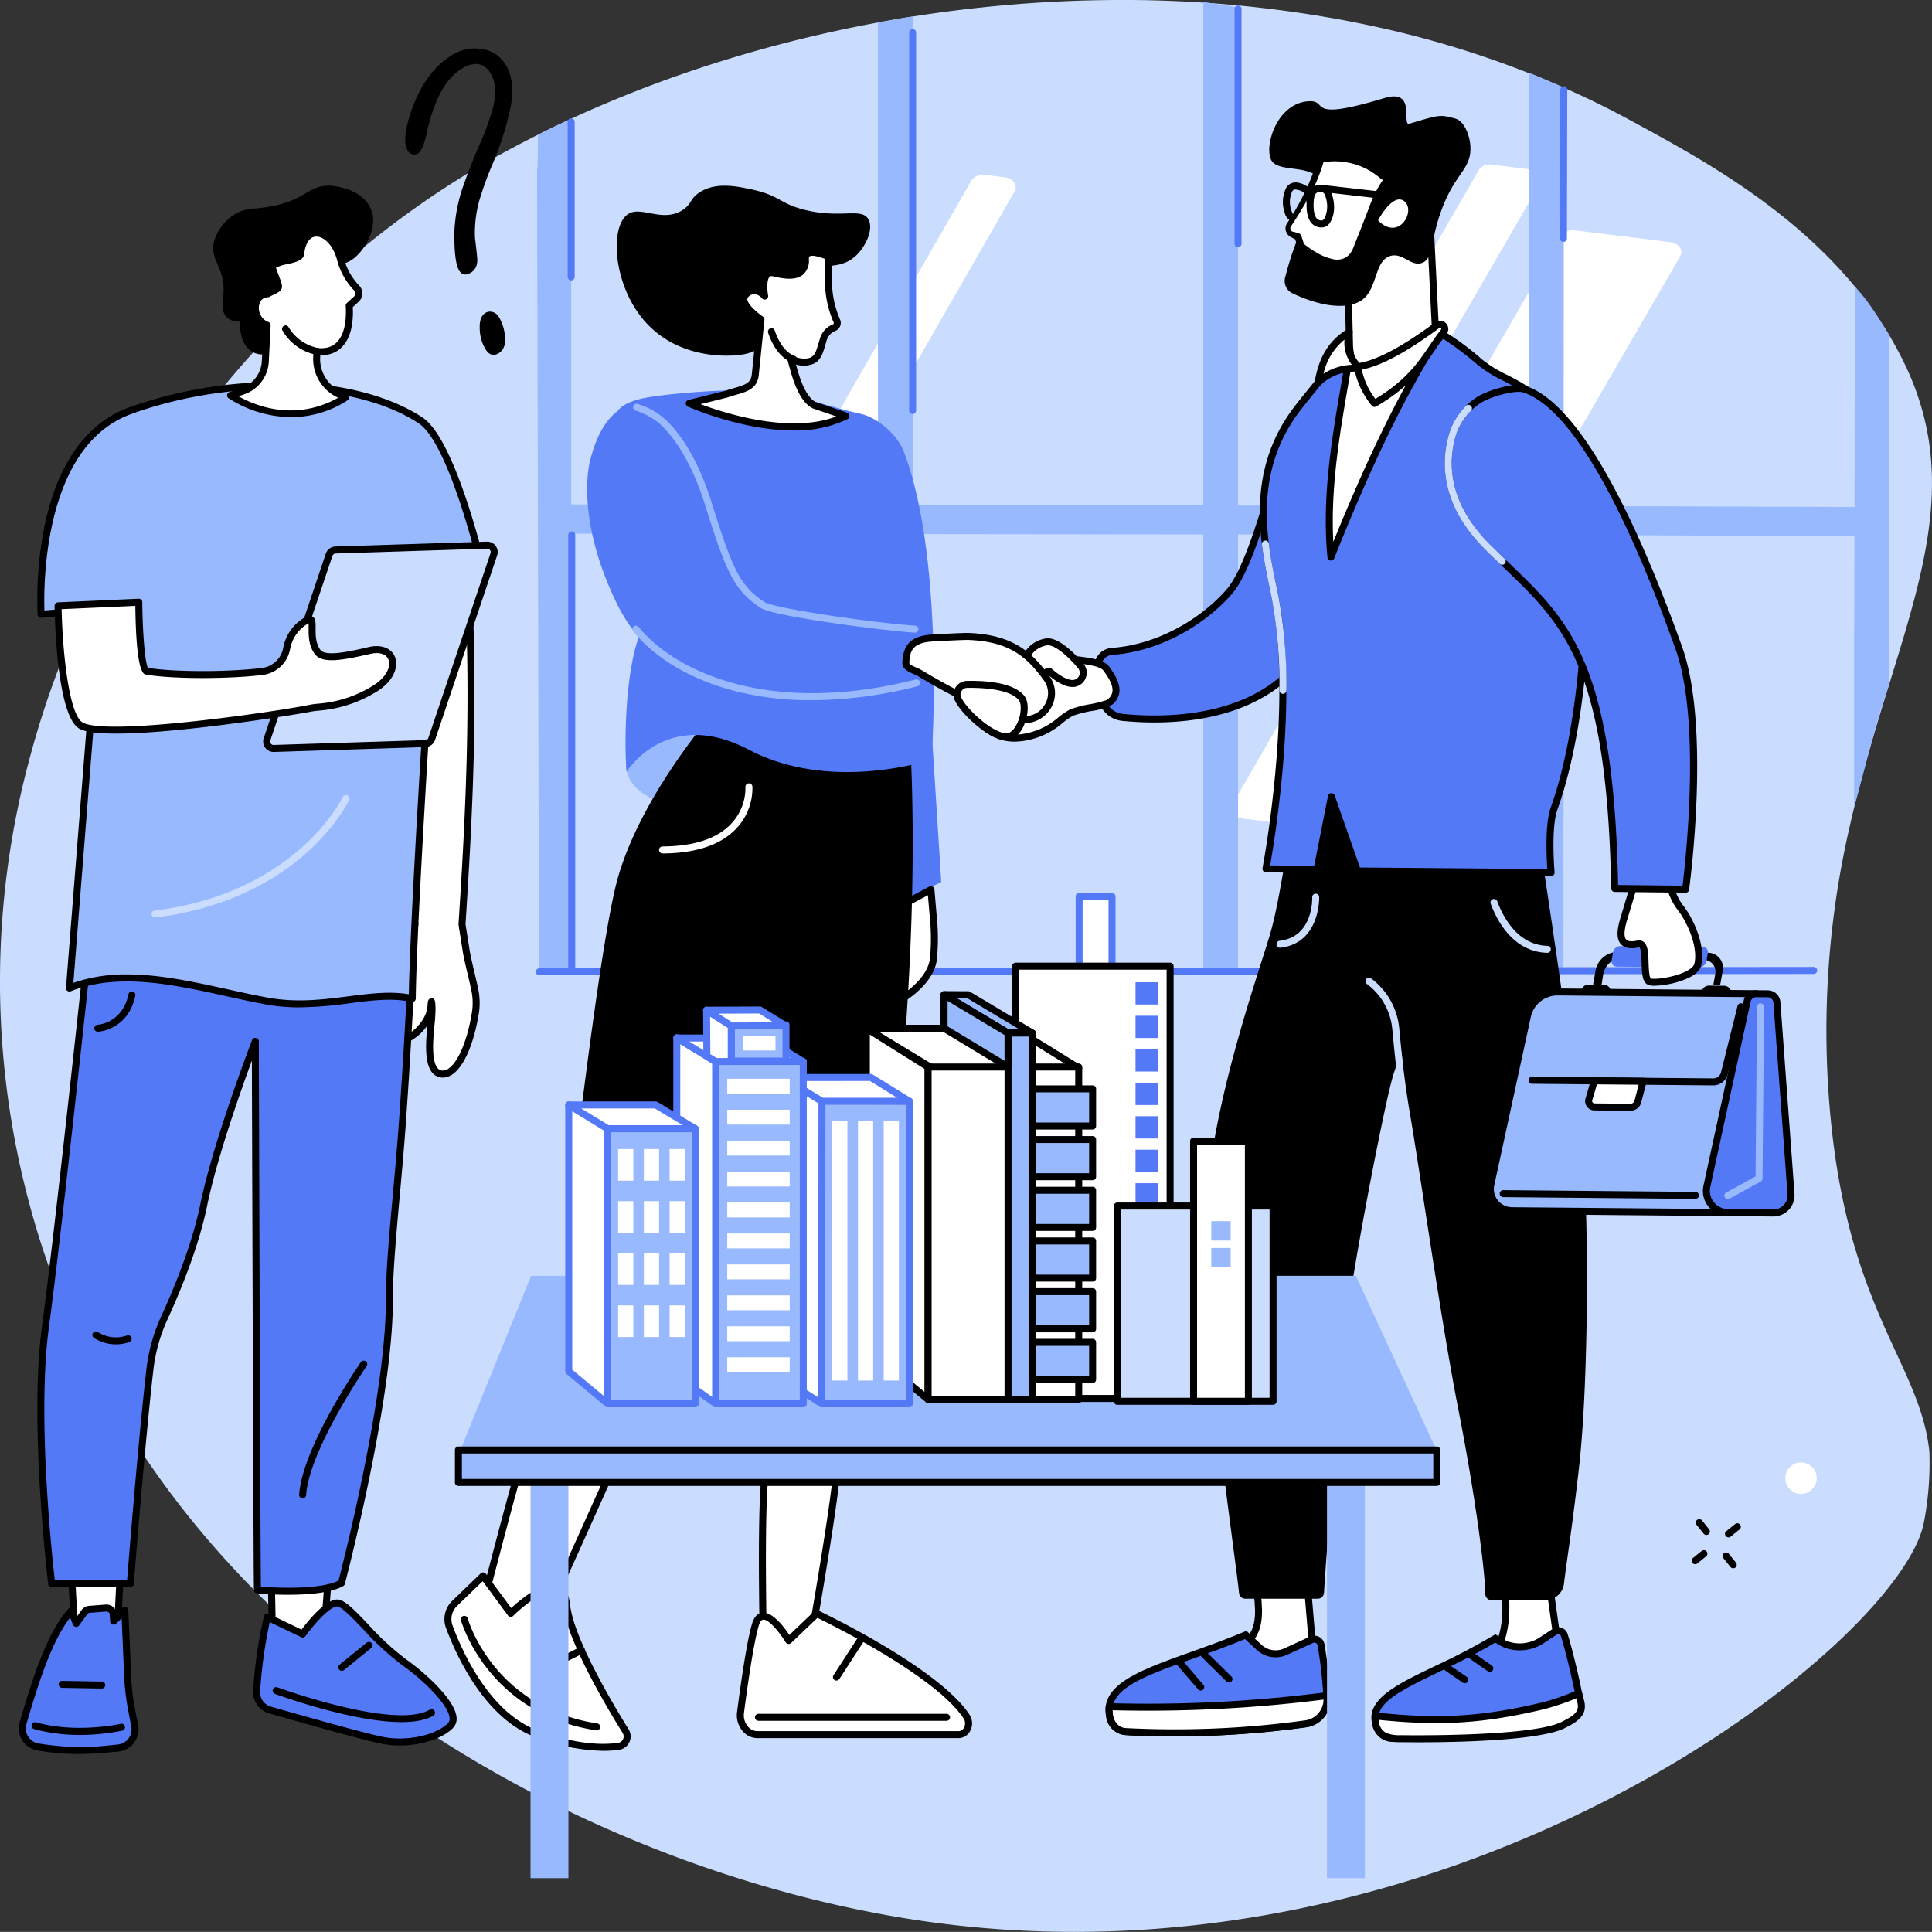
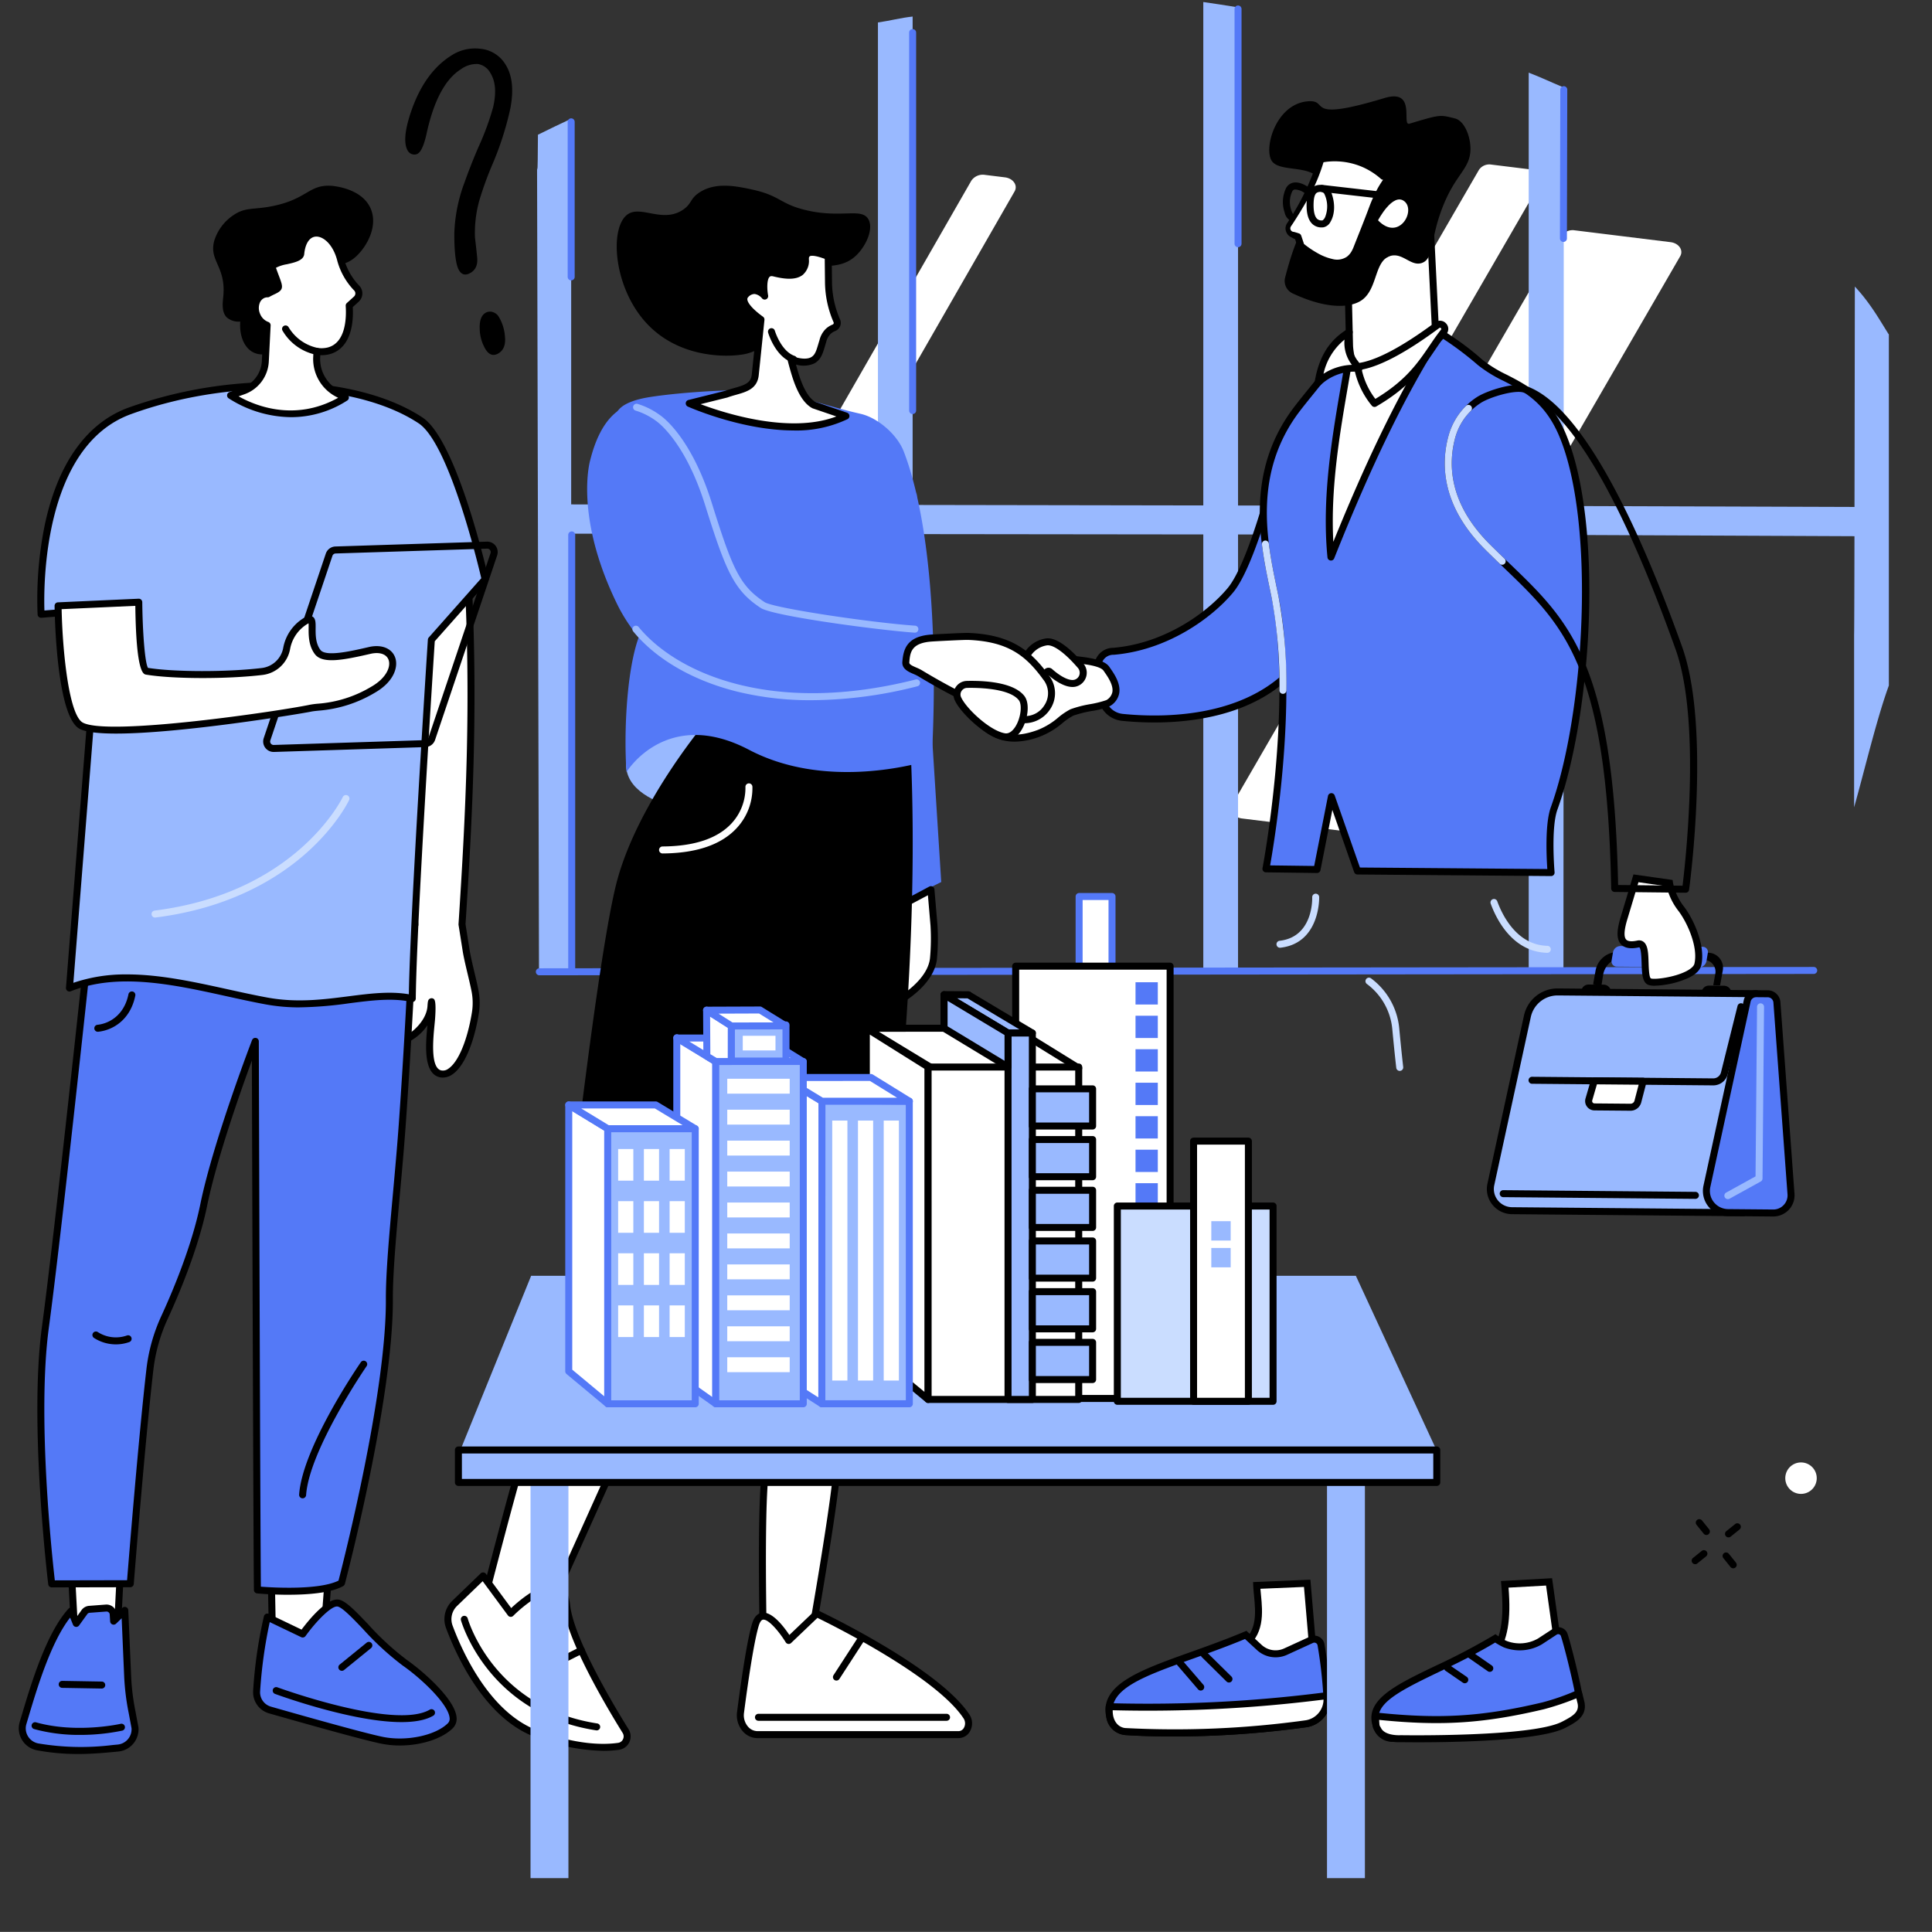
<svg xmlns="http://www.w3.org/2000/svg" id="Group_1618" data-name="Group 1618" width="490.028" height="490" viewBox="0 0 490.028 490">
  <rect x="0" y="0" width="490.028" height="490" fill="#333333" stroke="none" />
  <defs>
    <clipPath id="clip-path">
      <rect id="Rectangle_879" data-name="Rectangle 879" width="490.028" height="490" fill="none" />
    </clipPath>
  </defs>
  <g id="Group_1568" data-name="Group 1568" clip-path="url(#clip-path)">
-     <path id="Path_3290" data-name="Path 3290" d="M489.364,368.157a80.2,80.2,0,0,1-1.418,18.137c-3.9,19.561-50.078,62.145-117.321,86.285-.561.207-1.122.4-1.69.6-39.4,13.824-85.855,21.221-135.189,14.013-77.161-11.278-177.671-60.7-217.117-154.881-.065-.148-.124-.3-.183-.449a214.419,214.419,0,0,1-9.758-29.457,216.776,216.776,0,0,1,.366-108.3c1.435-5.571,3.083-11.066,4.908-16.477q2.153-6.337,4.643-12.513,1.648-4.112,3.45-8.135,1.55-3.491,3.213-6.918,2.8-5.8,5.889-11.432,2.02-3.686,4.153-7.278,5.237-8.871,11.134-17.21,4.146-5.884,8.571-11.485,2.41-3.058,4.9-6.014a255.666,255.666,0,0,1,43.321-40.936c1.595-1.187,3.207-2.345,4.82-3.48a222.446,222.446,0,0,1,19.327-12.194c23.934-13.411,51.49-23.957,80.716-30.845.035-.005.071-.018.106-.024q3.252-.77,6.533-1.471c.035-.006.071-.017.106-.024A343.93,343.93,0,0,1,274.126.16q3.464-.106,6.94-.142A307.029,307.029,0,0,1,339.03,4.8l.106.018q3.429.621,6.834,1.335c.035.006.071.018.106.024a250.18,250.18,0,0,1,57.969,19.466l.106.054q3.447,1.666,6.834,3.462l.071.035a.861.861,0,0,1,.106.059c.78.408,1.566.827,2.346,1.253,15.5,8.442,38.559,20.66,55.707,40.711l.106.124A102.425,102.425,0,0,1,476,80.064l.106.159a93.138,93.138,0,0,1,7.147,12.419c14.218,29.841,3.226,56.35-7.253,91.307-2.451,8.188-4.873,16.838-6.941,26.1a229.933,229.933,0,0,0-4.979,70.937c.573,6.782,1.394,12.9,2.392,18.468,6.557,36.523,20.81,49.178,22.889,68.7" transform="translate(0 0)" fill="#caddff" />
    <path id="Path_3291" data-name="Path 3291" d="M555.392,251l-24.255-2.993c-2.125-.262-3.346-2.042-2.457-3.579L612.089,100.3a3.511,3.511,0,0,1,3.467-1.466l24.255,2.992c2.125.262,3.346,2.042,2.457,3.58L558.859,249.533A3.513,3.513,0,0,1,555.392,251" transform="translate(-216.11 -40.41)" fill="#fff" />
    <path id="Path_3292" data-name="Path 3292" d="M519.268,206.923l-10.262-1.266c-1.924-.238-3.029-1.849-2.224-3.24L582.288,71.944a3.18,3.18,0,0,1,3.138-1.327l10.262,1.266c1.924.238,3.03,1.849,2.224,3.24L522.406,205.6a3.18,3.18,0,0,1-3.138,1.327" transform="translate(-207.165 -28.871)" fill="#fff" />
    <path id="Path_3293" data-name="Path 3293" d="M302.431,206.043l-5.037-.622c-2.12-.261-3.343-2.035-2.461-3.572L366.875,76.507a3.511,3.511,0,0,1,3.471-1.473l5.037.621c2.121.262,3.343,2.036,2.461,3.573L305.9,204.569a3.51,3.51,0,0,1-3.471,1.474" transform="translate(-120.509 -30.676)" fill="#fff" />
    <path id="Path_3294" data-name="Path 3294" d="M525.227,2.227V246.375l-8.812-.012V.869q4.353.62,8.676,1.334c.045.006.09.018.135.024" transform="translate(-211.214 -0.355)" fill="#99b9ff" />
    <path id="Path_3295" data-name="Path 3295" d="M385.578,7.11V249.973l-8.8-.012V8.606c2.942-.416,5.854-1.188,8.8-1.5" transform="translate(-154.1 -2.908)" fill="#99b9ff" />
    <path id="Path_3296" data-name="Path 3296" d="M804.535,135.108v89.066c-3.129,8.594-6.188,21.632-8.812,30.892V211.133c.03,0,.06-10.074.09-24.835.008-2.356.008-4.842.008-7.416.037-18.245.059-35.691.089-55.9,3.984,4.274,6.31,8.52,8.49,11.963a1.516,1.516,0,0,0,.135.16" transform="translate(-325.451 -50.301)" fill="#99b9ff" />
    <path id="Path_3297" data-name="Path 3297" d="M664.971,34.976l-.015,36.935v1.364l-.015,55.534-.008,12.282v7.334l-.053,110.489-8.812-.012V31.179c2.918,1.11,5.726,2.441,8.591,3.64,0,0,.267.134.312.157" transform="translate(-268.332 -12.752)" fill="#99b9ff" />
    <path id="Path_3298" data-name="Path 3298" d="M239.145,53.79V267.4c-1.79-.024-3.842-.012-6.09-.018l-2.06-.012h-.015l-.489-204c.083-.023.148,3.7.223-8.312,2.87-1.419,5.492-2.681,8.292-3.993.045-.006.095,2.732.139,2.726" transform="translate(-94.271 -20.885)" fill="#99b9ff" />
    <path id="Path_3299" data-name="Path 3299" d="M231.677,216.437v7.438l7.957.007,77.794.1,8.806.009,73.723.086,8.813.009,69.918.079,3.805.008,8.812.026h.047l80.571.355q-1.634-3.5-3.407-6.919c-.086-.171-.179-.342-.272-.514l-76.884-.255-.053,0-8.812-.015-73.724-.116-8.813-.014-73.723-.122-8.806-.015-77.794-.125Z" transform="translate(-94.756 -88.523)" fill="#99b9ff" />
    <path id="Path_3300" data-name="Path 3300" d="M344.692,229.461h0l-43.515-.052a.886.886,0,0,1,0-1.773h0l43.515.052a.887.887,0,0,1,0,1.773" transform="translate(-122.819 -93.103)" fill="#5479f7" />
    <path id="Path_3301" data-name="Path 3301" d="M244.52,91.869a.886.886,0,0,1-.887-.886V51.627a.887.887,0,0,1,1.773,0V90.983a.886.886,0,0,1-.887.886" transform="translate(-99.646 -20.753)" fill="#5479f7" />
    <path id="Path_3302" data-name="Path 3302" d="M670.366,76.489a.887.887,0,0,1-.887-.887V74.345l.09-36.476a.886.886,0,0,1,.886-.884h0a.887.887,0,0,1,.884.889l-.09,37.729a.887.887,0,0,1-.887.887" transform="translate(-273.817 -15.127)" fill="#5479f7" />
    <path id="Path_3303" data-name="Path 3303" d="M530.714,63.651a.887.887,0,0,1-.887-.886V3.2a.887.887,0,0,1,1.773,0v59.56a.887.887,0,0,1-.886.886" transform="translate(-216.699 -0.948)" fill="#5479f7" />
    <path id="Path_3304" data-name="Path 3304" d="M391.058,110.122a.886.886,0,0,1-.886-.886V13.369a.886.886,0,1,1,1.773,0v95.867a.887.887,0,0,1-.887.886" transform="translate(-159.58 -5.105)" fill="#5479f7" />
    <path id="Path_3305" data-name="Path 3305" d="M244.749,339.812a.886.886,0,0,1-.886-.886V228.96a.886.886,0,1,1,1.773,0V338.925a.886.886,0,0,1-.887.886" transform="translate(-99.74 -93.282)" fill="#5479f7" />
    <path id="Path_3306" data-name="Path 3306" d="M230.855,417.1a.886.886,0,0,1,0-1.773l323.256-.342h0a.887.887,0,0,1,0,1.773l-323.258.342Z" transform="translate(-94.057 -169.73)" fill="#5479f7" />
    <path id="Path_3307" data-name="Path 3307" d="M657.758,701.909,639.7,698.371c3.517-4.5,4.432-9.589,3.6-18.858l11.241-.622Z" transform="translate(-261.637 -277.667)" fill="#fff" />
    <path id="Path_3308" data-name="Path 3308" d="M657.711,702.373l-20.7-4.054.889-1.138c3.347-4.283,4.24-9.054,3.414-18.232l-.082-.914,12.971-.718Zm-17.576-5.249,15.475,3.031-2.934-20.977-9.516.526c.655,8.239-.189,13.2-3.025,17.42" transform="translate(-260.538 -277.023)" />
    <path id="Path_3309" data-name="Path 3309" d="M638.094,700.941c.878,2.714,2.8,10.385,3.665,15.012a5.847,5.847,0,0,1-4.018,6.625c-7.947,2.492-27.148,3.191-43.1,4.552a4.1,4.1,0,0,1-4.13-2.956c-3.427-8.917,13.67-12.359,30.087-22.388a15.866,15.866,0,0,0,2.529,1.466,10.205,10.205,0,0,0,8.835-.716l3.728-2.44a1.6,1.6,0,0,1,2.407.846" transform="translate(-241.337 -286.23)" fill="#5479f7" />
    <path id="Path_3310" data-name="Path 3310" d="M593.745,727.413a5.056,5.056,0,0,1-4.684-3.535c-2.655-6.908,5.428-10.788,15.661-15.7a163.974,163.974,0,0,0,14.792-7.763l.511-.312.48.358a15.248,15.248,0,0,0,2.375,1.373,9.3,9.3,0,0,0,7.975-.654l3.728-2.44a2.488,2.488,0,0,1,3.735,1.316c.912,2.82,2.834,10.505,3.694,15.122a6.73,6.73,0,0,1-4.625,7.633c-6.01,1.884-17.978,2.734-30.649,3.633-4.21.3-8.563.608-12.643.956-.115.009-.231.015-.351.015m26.2-25.187c-4.981,3-10.007,5.414-14.457,7.55-10.756,5.163-16.745,8.334-14.773,13.465a3.214,3.214,0,0,0,3.227,2.39c4.094-.349,8.454-.659,12.669-.958,12.012-.853,24.431-1.734,30.243-3.557a4.956,4.956,0,0,0,3.413-5.616c-.826-4.436-2.75-12.155-3.638-14.9a.706.706,0,0,0-.443-.456.716.716,0,0,0-.635.078l-3.727,2.441a11.129,11.129,0,0,1-9.7.778,17.77,17.77,0,0,1-2.184-1.214" transform="translate(-240.717 -285.616)" />
    <path id="Path_3311" data-name="Path 3311" d="M642.423,729.04c.019.08.032.136.037.161.54,2.9-1.809,4.145-4.427,5.5-7.921,4.1-41.336,3.524-41.336,3.524s-4.419.319-5.752-2.269a3.1,3.1,0,0,1-.491-1.1c-.073-.517-.151-2.385-.151-2.385,16.7,1.772,27.554.961,42.52-2.574a57.176,57.176,0,0,0,9.016-3.172s.19.665.584,2.319" transform="translate(-241.434 -297.229)" fill="#fff" />
    <path id="Path_3312" data-name="Path 3312" d="M600.526,738.527c-2.423,0-4.05-.025-4.422-.031-.525.031-5.038.207-6.561-2.749-.044-.086-.091-.164-.136-.239a2.877,2.877,0,0,1-.444-1.147c-.077-.546-.151-2.276-.16-2.472a.886.886,0,0,1,.979-.919c16.2,1.72,26.857,1.074,42.223-2.556a57.163,57.163,0,0,0,8.781-3.08.886.886,0,0,1,1.291.527c.008.028.2.7.593,2.357.022.093.037.159.043.188.668,3.591-2.284,5.118-4.887,6.466-6.341,3.281-27.858,3.654-37.3,3.654m-4.443-1.8h.015c.333.005,33.281.526,40.914-3.424,2.72-1.407,4.367-2.38,3.963-4.55l-.028-.118c-.122-.511-.224-.927-.307-1.258a67.445,67.445,0,0,1-8.227,2.768c-15.258,3.6-25.935,4.307-41.788,2.7.03.542.064,1.064.094,1.273a1.205,1.205,0,0,0,.211.486c.063.105.128.214.19.335,1.036,2.012,4.862,1.794,4.9,1.791.021,0,.042,0,.064,0" transform="translate(-240.82 -296.615)" />
    <path id="Path_3313" data-name="Path 3313" d="M635.3,713.872a.882.882,0,0,1-.506-.159l-4.99-3.471a.886.886,0,1,1,1.012-1.455l4.99,3.47a.887.887,0,0,1-.507,1.615" transform="translate(-257.433 -289.829)" />
    <path id="Path_3314" data-name="Path 3314" d="M625.007,719.1a.88.88,0,0,1-.5-.155l-4.363-2.99a.886.886,0,0,1,1-1.463l4.364,2.99a.887.887,0,0,1-.5,1.618" transform="translate(-253.481 -292.162)" />
    <path id="Path_3315" data-name="Path 3315" d="M550.47,699.106l-12.689,4.007-6.621-6.935c7.208-3.711,5.039-11.3,4.831-16.14l12.8-.539Z" transform="translate(-217.244 -277.915)" fill="#fff" />
    <path id="Path_3316" data-name="Path 3316" d="M536.51,703.486l-7.822-8.192,1.054-.543c5.534-2.849,5.014-8.13,4.556-12.789-.087-.892-.171-1.735-.2-2.524l-.038-.886,14.54-.612L550.4,699.1Zm-4.94-7.74,5.459,5.717,11.486-3.627-1.543-18.053-11.052.466c.039.491.09,1.007.142,1.541.437,4.445,1.027,10.442-4.493,13.956" transform="translate(-216.233 -277.277)" />
    <path id="Path_3317" data-name="Path 3317" d="M529.723,704.164a115.473,115.473,0,0,1,1.511,13.656,6.238,6.238,0,0,1-5.3,6.367,243.733,243.733,0,0,1-45.9,1.973,4.409,4.409,0,0,1-3.9-3.794c-2.221-9.994,15.536-12.738,34.491-20.714l3.417,3.161a6.114,6.114,0,0,0,6.7,1.074l6.567-3.008a1.72,1.72,0,0,1,2.414,1.285" transform="translate(-194.661 -286.976)" fill="#5479f7" />
    <path id="Path_3318" data-name="Path 3318" d="M491.345,726.694c-4.032,0-8.079-.111-11.983-.368a5.316,5.316,0,0,1-4.712-4.487c-1.834-8.257,8.395-11.912,21.346-16.54,4.193-1.5,8.945-3.2,13.666-5.183l.526-.222,3.835,3.549a5.22,5.22,0,0,0,5.733.92l6.567-3.009a2.606,2.606,0,0,1,3.657,1.946,116.571,116.571,0,0,1,1.522,13.769,7.12,7.12,0,0,1-6.048,7.276,248.526,248.526,0,0,1-34.11,2.35m18.478-24.723c-4.591,1.911-9.171,3.547-13.231,5-12.6,4.5-21.706,7.757-20.212,14.486.622,2.8,2.69,3.076,3.1,3.1a240.868,240.868,0,0,0,45.707-1.965,5.346,5.346,0,0,0,4.547-5.459,114.816,114.816,0,0,0-1.5-13.543.833.833,0,0,0-1.169-.624l-6.567,3.008a6.988,6.988,0,0,1-7.676-1.23Z" transform="translate(-194.045 -286.257)" />
    <path id="Path_3319" data-name="Path 3319" d="M531.235,727.728s.023.511.032.756a6.238,6.238,0,0,1-5.3,6.368,243.788,243.788,0,0,1-45.9,1.973,4.41,4.41,0,0,1-3.905-3.795,12.91,12.91,0,0,1-.13-2.514l1.212.03a352.039,352.039,0,0,0,51.668-2.532Z" transform="translate(-194.693 -297.641)" fill="#fff" />
    <path id="Path_3320" data-name="Path 3320" d="M491.38,737.465c-4.032,0-8.078-.111-11.983-.368a5.317,5.317,0,0,1-4.712-4.487,13.268,13.268,0,0,1-.151-2.744.891.891,0,0,1,.908-.849l1.212.03a352.34,352.34,0,0,0,51.538-2.526l2.32-.286a.886.886,0,0,1,.994.84s.024.516.033.765a7.12,7.12,0,0,1-6.048,7.275,248.505,248.505,0,0,1-34.11,2.35M476.3,730.811a8.023,8.023,0,0,0,.118,1.414c.622,2.8,2.69,3.076,3.1,3.1a240.881,240.881,0,0,0,45.707-1.965,5.349,5.349,0,0,0,4.55-5.25l-1.362.167a354.077,354.077,0,0,1-51.8,2.539Z" transform="translate(-194.079 -297.027)" />
    <path id="Path_3321" data-name="Path 3321" d="M522.487,716.576a.882.882,0,0,1-.623-.256l-6.263-6.183a.886.886,0,0,1,1.245-1.262l6.264,6.184a.887.887,0,0,1-.623,1.517" transform="translate(-210.773 -289.825)" />
    <path id="Path_3322" data-name="Path 3322" d="M510.833,719.811a.884.884,0,0,1-.673-.308l-5.59-6.5a.886.886,0,0,1,1.344-1.156l5.59,6.5a.886.886,0,0,1-.671,1.464" transform="translate(-206.281 -291.02)" />
-     <path id="Path_3323" data-name="Path 3323" d="M564.953,412.357c-1.928,5.633-9.274,43.647-11.335,58.539-1.875,13.546-5.809,63.5-6.364,73.208a1.582,1.582,0,0,1-1.586,1.489H527.29a1.586,1.586,0,0,1-1.581-1.424c-1.013-10.069-9.617-66.541-8.673-93.812,1.03-29.783,14.426-65.214,17-74.971s5.77-32.848,5.77-32.848l61.9,9.586s7.8,50.025,11.157,80.26c1.479,13.309,1.678,56.539-.9,79.646-1.669,14.971-3.232,24.521-3.84,29.717a4.788,4.788,0,0,1-4.764,4.224h-13.6a1.583,1.583,0,0,1-1.589-1.561c-.078-6.233-2.747-25.976-6.736-46.3-4.638-23.621-9.79-60.593-12.366-75.484-.852-4.924-1.591-10.578-2.2-15.94,0,0,0,.037-1.923,5.67" transform="translate(-211.438 -140.098)" />
    <path id="Path_3324" data-name="Path 3324" d="M594.688,443.219a.887.887,0,0,1-.879-.787c-.432-3.811-.767-7.271-1.011-9.86a16.088,16.088,0,0,0-6.462-11.416.887.887,0,0,1,1.054-1.426,17.86,17.86,0,0,1,7.173,12.676c.243,2.58.577,6.029,1.007,9.826a.886.886,0,0,1-.781.981.844.844,0,0,1-.1.006" transform="translate(-239.664 -171.599)" fill="#caddff" />
    <path id="Path_3325" data-name="Path 3325" d="M654.086,399.437h-.021c-8.961-.208-13.034-8.815-14.369-12.506a.887.887,0,0,1,1.667-.6c1.211,3.348,4.877,11.155,12.743,11.337a.887.887,0,0,1-.02,1.773" transform="translate(-261.614 -157.769)" fill="#caddff" />
    <path id="Path_3326" data-name="Path 3326" d="M548.712,397.253a.887.887,0,0,1-.1-1.768c8.528-.965,8.288-10.617,8.273-11.028a.886.886,0,0,1,1.772-.062c0,.117.293,11.7-9.845,12.851a.83.83,0,0,1-.1.006" transform="translate(-224.061 -156.868)" fill="#caddff" />
    <path id="Path_3327" data-name="Path 3327" d="M600.854,127.979,599.42,99.024l-20.973,10.9.434,18.306c.2,4.08,3.369,14.142,3.369,14.142,4.346,3.11,10.712-5.354,15.072-8.444l1.009-.716a5.993,5.993,0,0,0,2.522-5.237" transform="translate(-236.585 -40.501)" fill="#fff" />
    <path id="Path_3328" data-name="Path 3328" d="M583.735,143.342a4.386,4.386,0,0,1-2.613-.859.886.886,0,0,1-.33-.454c-.131-.415-3.206-10.219-3.409-14.365l-.436-18.328a.887.887,0,0,1,.478-.807l20.973-10.9a.887.887,0,0,1,1.294.743l1.433,28.951a6.842,6.842,0,0,1-2.894,6.008l-1.009.716a41.873,41.873,0,0,0-3.742,3.217c-3.131,2.891-6.587,6.083-9.745,6.083m-1.346-2.149c2.6,1.491,6.467-2.076,9.888-5.236a42.9,42.9,0,0,1,3.92-3.362l1.009-.716a5.079,5.079,0,0,0,2.149-4.463v-.008L597.99,99.834l-19.257,10.012.421,17.753c.172,3.512,2.71,11.894,3.234,13.594" transform="translate(-235.971 -39.887)" />
    <path id="Path_3329" data-name="Path 3329" d="M554.6,42.607c5.626-.385-1.388,5.436,19.366-.821,8.265-2.492,4.177,7.147,6.323,6.506,7.924-2.366,7.652-2.294,11.543-1.327,2.577.64,4.3,5.316,3.857,8.828-.586,4.637-4.428,5.877-7.733,15.7-2.321,6.9-1.686,11.065-4.453,12.1-2.8,1.045-4.914-2.668-8.056-1.756-4.067,1.181-3.183,8.172-7.122,11.12-2.483,1.858-8.3,2.774-17.688-1.626a3.469,3.469,0,0,1-1.888-4.028c.55-2.076,1.259-4.694,2.148-7.139,4.234-11.654,8.374-14.325,6.829-17.314-2.365-4.58-11.128-1.84-12.626-5.607-1.555-3.913,1.8-14.1,9.5-14.632" transform="translate(-222.793 -16.922)" />
    <path id="Path_3330" data-name="Path 3330" d="M577.757,73.136l-1.578,3a34.543,34.543,0,0,0-1.927,4.373c-1.014,2.815-2.944,7.579-4,10.27-3.387,8.654-14.181-.692-14.181-.692l-.77-2.363-1.443-.564a1.72,1.72,0,0,1-.726-.509,1.639,1.639,0,0,1-.092-1.943c2.112-3.168,6.514-10.277,8.053-16.633a18.19,18.19,0,0,1,16.662,5.063" transform="translate(-226.081 -27.686)" fill="#fff" />
    <path id="Path_3331" data-name="Path 3331" d="M578.2,72.38c-.328.782-.68,1.587-1.063,2.381-.19.4-.389.791-.589,1.177q-.254.489-.49.986-.474.994-.881,2.017c-.275.679-.51,1.369-.775,2.1-1.059,2.847-2.189,5.645-3.294,8.449l-.414,1.053a9.725,9.725,0,0,1-.54,1.14,6.317,6.317,0,0,1-1.719,2,5.474,5.474,0,0,1-2.5,1.02,7.653,7.653,0,0,1-2.565-.1,15.311,15.311,0,0,1-4.462-1.772,26.1,26.1,0,0,1-3.855-2.688.852.852,0,0,1-.262-.39l0-.01c-.251-.79-.512-1.576-.755-2.368l.516.547a13.619,13.619,0,0,1-1.3-.635,4.212,4.212,0,0,1-.4-.222,2.836,2.836,0,0,1-.4-.316,2.441,2.441,0,0,1-.558-.843,2.325,2.325,0,0,1,.054-1.93,2.157,2.157,0,0,1,.122-.216l.1-.157.2-.3.386-.6q1.546-2.412,2.877-4.95c.887-1.687,1.7-3.409,2.411-5.163a35.976,35.976,0,0,0,1.758-5.343v0a.862.862,0,0,1,.628-.64,14.572,14.572,0,0,1,2.4-.372,19.236,19.236,0,0,1,2.378-.04,18.738,18.738,0,0,1,9.031,2.733,19.507,19.507,0,0,1,1.94,1.378c.316.241.6.511.9.769l.112.1.157.151c.107.108.212.222.312.339a6.593,6.593,0,0,1,.527.723m-1.752.266a2.429,2.429,0,0,1-.295-.06.333.333,0,0,1-.1-.053l-.153-.131c-.277-.231-.543-.476-.834-.69a17.559,17.559,0,0,0-1.775-1.226,17.064,17.064,0,0,0-3.922-1.75,17.828,17.828,0,0,0-4.24-.742,17.533,17.533,0,0,0-2.158.017,14.385,14.385,0,0,0-2.082.29l.628-.644a45.261,45.261,0,0,1-4.658,10.763q-1.458,2.523-3.038,4.964l-.4.607-.2.3-.1.145a1.042,1.042,0,0,0-.057.1.882.882,0,0,0,.737,1.328,13.628,13.628,0,0,1,1.387.417.864.864,0,0,1,.509.523l.008.024c.27.783.524,1.572.785,2.358l-.265-.4a24.46,24.46,0,0,0,3.578,2.451,13.548,13.548,0,0,0,3.919,1.537,4.4,4.4,0,0,0,3.576-.615A4.531,4.531,0,0,0,568.5,90.74a7.778,7.778,0,0,0,.428-.9l.415-1.052c1.112-2.806,2.241-5.6,3.294-8.406.261-.687.522-1.422.822-2.138s.615-1.421.957-2.116q.257-.52.53-1.032c.151-.281.3-.554.463-.824.32-.541.67-1.07,1.044-1.623" transform="translate(-225.653 -27.063)" />
    <path id="Path_3332" data-name="Path 3332" d="M591.4,90.885s3.784-7.215,6.714-4.8-1.437,10.249-6.714,4.8" transform="translate(-241.881 -35.005)" fill="#fff" />
    <path id="Path_3333" data-name="Path 3333" d="M564.535,90.138a3.308,3.308,0,0,1-2.339-.886c-1.093-1.037-1.561-2.86-1.434-5.573.1-2.161.747-3.473,1.97-4.011a3.424,3.424,0,0,1,2.69-.082,2.625,2.625,0,0,1,1.472,1.395c1.354,3.356.845,6.19-.082,7.724a2.6,2.6,0,0,1-1.834,1.41q-.225.022-.443.022m-.335-9.014a1.864,1.864,0,0,0-.753.167c-.54.237-.846,1.069-.913,2.472-.125,2.661.411,3.754.884,4.2a1.666,1.666,0,0,0,1.385.385,1.98,1.98,0,0,0,.669-.9,7.329,7.329,0,0,0-.222-5.81.884.884,0,0,0-.5-.415,1.458,1.458,0,0,0-.554-.1m-1.11-.644h0Z" transform="translate(-229.344 -32.454)" />
    <path id="Path_3334" data-name="Path 3334" d="M584.375,83.139a.854.854,0,0,1-.1-.006l-17.627-2.021a.887.887,0,0,1,.2-1.762l17.627,2.021a.886.886,0,0,1-.1,1.767" transform="translate(-231.437 -32.452)" />
    <path id="Path_3335" data-name="Path 3335" d="M552.678,87.976a.875.875,0,0,1-.362-.078,3.118,3.118,0,0,1-1.308-1.988,8.094,8.094,0,0,1,.381-6.211,2.657,2.657,0,0,1,1.81-1.348c1.816-.365,3.824,1.129,4.047,1.3a.886.886,0,0,1-1.079,1.407,4.34,4.34,0,0,0-2.62-.969.876.876,0,0,0-.618.489,6.352,6.352,0,0,0,.211,5.753.887.887,0,0,1-.462,1.644" transform="translate(-225.177 -32.022)" />
    <path id="Path_3336" data-name="Path 3336" d="M703.795,481.708l-58.669-.52a5.518,5.518,0,0,1-5.389-6.657l9.28-42.713a7.808,7.808,0,0,1,7.721-6.113l50.324.446Z" transform="translate(-261.601 -174.113)" fill="#99b9ff" />
    <path id="Path_3337" data-name="Path 3337" d="M703.182,481.981h-.008l-58.67-.52a6.44,6.44,0,0,1-5-2.424,6.319,6.319,0,0,1-1.247-5.307l9.281-42.713a8.726,8.726,0,0,1,8.517-6.812h.078l50.324.446a.887.887,0,0,1,.877.939l-3.268,55.557a.886.886,0,0,1-.885.835m-47.126-56a6.944,6.944,0,0,0-6.785,5.415l-9.281,42.713a4.557,4.557,0,0,0,.9,3.824,4.675,4.675,0,0,0,3.63,1.758l57.825.512,3.164-53.785-49.393-.438h-.061" transform="translate(-260.988 -173.499)" />
    <path id="Path_3338" data-name="Path 3338" d="M749.227,482.083l-11.385-.1a5.517,5.517,0,0,1-5.389-6.656l10.222-47.046a2.325,2.325,0,0,1,2.3-1.821l2.928.026a2.32,2.32,0,0,1,2.3,2.138l3.579,48.655a4.5,4.5,0,0,1-4.558,4.8" transform="translate(-299.522 -174.422)" fill="#5479f7" />
    <path id="Path_3339" data-name="Path 3339" d="M748.655,482.356h-.048l-11.385-.1a6.442,6.442,0,0,1-5-2.425,6.32,6.32,0,0,1-1.247-5.307L741.2,427.478a3.224,3.224,0,0,1,3.145-2.519h.029l2.928.026a3.226,3.226,0,0,1,3.181,2.96l3.578,48.655a5.354,5.354,0,0,1-1.433,4.042,5.454,5.454,0,0,1-3.969,1.714m-4.314-55.624a1.444,1.444,0,0,0-1.413,1.122L732.707,474.9a4.555,4.555,0,0,0,.9,3.824,4.677,4.677,0,0,0,3.63,1.758l11.386.1a3.571,3.571,0,0,0,2.707-1.154,3.528,3.528,0,0,0,.959-2.7l-3.578-48.655a1.442,1.442,0,0,0-1.428-1.317l-2.928-.026h-.012" transform="translate(-298.909 -173.808)" />
    <path id="Path_3340" data-name="Path 3340" d="M702.809,451.375h-.035l-45.936-.407a.887.887,0,0,1,.008-1.773h.008l45.937.407h.019a2.036,2.036,0,0,0,1.991-1.538l4.2-16.87a.887.887,0,0,1,1.721.428l-4.2,16.87a3.8,3.8,0,0,1-3.711,2.883" transform="translate(-268.287 -176.083)" />
    <path id="Path_3341" data-name="Path 3341" d="M695.62,463.965l-1.332,5.122a1.942,1.942,0,0,1-1.908,1.465l-9.1-.08a1.484,1.484,0,0,1-1.426-1.891l1.374-4.726Z" transform="translate(-278.855 -189.717)" fill="#fff" />
    <path id="Path_3342" data-name="Path 3342" d="M691.783,470.825h-.026l-9.1-.08a2.373,2.373,0,0,1-1.9-.961,2.34,2.34,0,0,1-.373-2.064l1.375-4.726a.886.886,0,0,1,.851-.639h.008l12.389.11a.887.887,0,0,1,.851,1.109l-1.333,5.122a2.816,2.816,0,0,1-2.747,2.129m-8.5-6.691-1.187,4.08a.576.576,0,0,0,.093.511.613.613,0,0,0,.491.246l9.1.08h.01a1.051,1.051,0,0,0,1.029-.793l1.049-4.032Z" transform="translate(-278.24 -189.103)" />
    <path id="Path_3343" data-name="Path 3343" d="M693.274,512.982h-.008l-48.8-.433a.887.887,0,0,1,.008-1.773h.008l48.8.433a.887.887,0,0,1-.008,1.773" transform="translate(-263.227 -208.907)" />
    <path id="Path_3344" data-name="Path 3344" d="M684.3,422.569l-3.809-.034a1.853,1.853,0,0,0-1.88,1.826l7.536.067a1.853,1.853,0,0,0-1.847-1.859" transform="translate(-277.551 -172.817)" />
    <path id="Path_3345" data-name="Path 3345" d="M735.956,423.027l-3.809-.034a1.853,1.853,0,0,0-1.88,1.826l7.536.067a1.853,1.853,0,0,0-1.847-1.859" transform="translate(-298.679 -173.004)" />
    <path id="Path_3346" data-name="Path 3346" d="M715.924,417.007l.646-3.6a3.825,3.825,0,0,0-3.853-4.665l-22.843-.2a5.751,5.751,0,0,0-5.511,4.582l-.646,3.6,2.092.508.452-2.938c.357-1.988,1.983-3.94,4-3.922l21.422.19a2.976,2.976,0,0,1,3,3.631l-.5,2.8Z" transform="translate(-279.64 -167.092)" />
    <path id="Path_3347" data-name="Path 3347" d="M714.775,406.208l-20.99-.186a1.928,1.928,0,0,0-1.8,1.618l-.326,1.953a1.321,1.321,0,0,0,1.259,1.645l20.99.186a1.928,1.928,0,0,0,1.8-1.618l.326-1.953a1.322,1.322,0,0,0-1.259-1.645" transform="translate(-282.877 -166.063)" fill="#5479f7" />
    <path id="Path_3348" data-name="Path 3348" d="M740.928,480.262a.887.887,0,0,1-.429-1.663l7.451-4.112.382-43.012a.887.887,0,0,1,.887-.878h.008a.886.886,0,0,1,.878.894l-.386,43.53a.886.886,0,0,1-.458.768l-7.9,4.362a.883.883,0,0,1-.428.111" transform="translate(-302.677 -176.114)" fill="#99b9ff" />
    <path id="Path_3349" data-name="Path 3349" d="M707.992,378.151a15.045,15.045,0,0,0,2.854,6.369c2.366,3.03,5.4,9.63,4.33,14.275-.789,3.417-10.654,5.054-12.259,4.344-2.143-.948.076-10.191-2.9-9.541-5.466,1.193-4.584-3.186-3.492-6.782s2.956-9.874,2.956-9.874Z" transform="translate(-284.543 -154.169)" fill="#fff" />
    <path id="Path_3350" data-name="Path 3350" d="M703.619,403.5a4.511,4.511,0,0,1-1.676-.233c-1.488-.658-1.56-2.917-1.645-5.533-.038-1.209-.12-3.724-.588-3.963a.321.321,0,0,0-.123.01c-2.088.456-3.606.191-4.508-.786-1.444-1.565-.863-4.347-.021-7.121,1.093-3.594,2.954-9.868,2.954-9.868l.218-.733,9.928,1.409.1.655a14.3,14.3,0,0,0,2.676,5.953c2.553,3.268,5.636,10.09,4.5,15.02-.277,1.2-1.316,2.251-3.09,3.138a22.516,22.516,0,0,1-8.716,2.051M699.684,392a1.8,1.8,0,0,1,1.121.381c1.122.873,1.188,2.925,1.265,5.3.039,1.213.121,3.736.59,3.969.819.349,5.788-.209,8.945-1.814,1.2-.613,1.948-1.294,2.092-1.92,1-4.314-1.9-10.624-4.165-13.529a16.146,16.146,0,0,1-2.9-6.126l-7.135-1.013c-.524,1.761-1.873,6.3-2.739,9.146-.363,1.194-1.328,4.368-.374,5.4.554.6,1.843.47,2.827.255a2.214,2.214,0,0,1,.476-.053" transform="translate(-283.927 -153.487)" />
    <path id="Path_3351" data-name="Path 3351" d="M515.917,202.473s-5.814,23.454-11.351,30.077S487.954,246.9,474.942,248c0,0-7.363-.473-2.73,12.831a5.886,5.886,0,0,0,4.956,3.926c9.976,1.016,37.891,1.736,48.717-20.069,13.289-26.765-9.967-42.217-9.967-42.217" transform="translate(-192.508 -82.811)" fill="#5479f7" />
    <path id="Path_3352" data-name="Path 3352" d="M484.66,265.443a81.474,81.474,0,0,1-8.2-.415,6.8,6.8,0,0,1-5.7-4.516c-1.99-5.713-2.1-9.792-.327-12.123a4.862,4.862,0,0,1,3.87-1.887c12.977-1.118,23.713-8.848,28.968-15.133,5.344-6.392,11.113-29.489,11.171-29.721a.886.886,0,0,1,1.351-.525,36.473,36.473,0,0,1,10.245,11.367c3.9,6.765,7.066,17.805.026,31.983-8.792,17.709-28.265,20.972-41.406,20.972m-10.437-17.171a3.062,3.062,0,0,0-2.394,1.211c-.943,1.262-1.6,4.1.608,10.445a5.016,5.016,0,0,0,4.209,3.336c10.905,1.111,37.4,1.427,47.832-19.581,5.359-10.793,5.379-20.971.06-30.249a36.172,36.172,0,0,0-8.7-10.074c-1.316,5.063-6.292,23.272-11.2,29.145-5.482,6.555-16.687,14.618-30.23,15.767a.764.764,0,0,1-.132,0h-.048" transform="translate(-191.896 -82.198)" />
    <path id="Path_3353" data-name="Path 3353" d="M587.687,143.547a70.616,70.616,0,0,1,9.51,7.1c6.123,5.187,15.431,5.477,20.845,18.333,9.426,22.382,6.671,70.454-2.109,94.785-1.766,4.893-.764,16.261-.764,16.261l-49.117-.4-6.605-18.856L555.8,279.247l-12.958-.169s7.9-41.13,2.308-68.938c-2.315-11.511-7.458-30.583,5.546-47.662,2.962-3.891,8.854-10.719,11.481-14.841l3.188,3.18c.631.149,1.309,5.1,2.05,5.225,7.818,1.353,10.036-2.2,15.487-7.951Z" transform="translate(-221.751 -58.711)" fill="#5479f7" />
    <path id="Path_3354" data-name="Path 3354" d="M614.547,280.3h-.007l-49.119-.4a.887.887,0,0,1-.83-.593l-5.528-15.783-3.014,15.283a.882.882,0,0,1-.881.715l-12.958-.169a.886.886,0,0,1-.859-1.054c.078-.41,7.8-41.281,2.31-68.6-.152-.758-.317-1.548-.487-2.369-2.466-11.839-6.194-29.731,6.2-46,1.014-1.331,2.369-3.005,3.8-4.778,2.778-3.433,5.927-7.322,7.636-10a.887.887,0,0,1,1.373-.151l3.082,3.074c.58.357.833,1.3,1.275,2.956a17.662,17.662,0,0,0,.673,2.175c6.31,1.017,8.491-1.34,12.782-5.973.518-.56,1.063-1.147,1.644-1.759l4.814-4.576a.887.887,0,0,1,1.046-.129,70.907,70.907,0,0,1,9.648,7.192,32.424,32.424,0,0,0,6.23,3.818c5.155,2.661,11,5.677,14.859,14.847,9.649,22.911,6.746,70.94-2.092,95.43-1.679,4.652-.724,15.77-.715,15.882a.886.886,0,0,1-.883.965M566.06,278.13l47.529.384c-.2-2.9-.635-11.448.888-15.667,8.677-24.045,11.363-72.208,2.126-94.14-3.612-8.578-8.912-11.314-14.038-13.96A33.776,33.776,0,0,1,596,150.707a80.994,80.994,0,0,0-8.817-6.663l-4.291,4.077c-.543.574-1.083,1.157-1.6,1.712-4.33,4.674-7.193,7.762-14.653,6.47-.906-.157-1.229-1.22-1.817-3.419a15.755,15.755,0,0,0-.6-1.963.879.879,0,0,1-.1-.089l-2.421-2.415c-1.826,2.677-4.636,6.148-7.146,9.249-1.426,1.762-2.774,3.426-3.771,4.736-11.9,15.63-8.273,33.045-5.873,44.569.172.825.337,1.62.49,2.382,5.068,25.2-.947,61.644-2.118,68.24l11.172.145,3.5-17.752a.887.887,0,0,1,1.707-.122Zm-1.52-127.064h0" transform="translate(-221.13 -58.097)" />
    <path id="Path_3355" data-name="Path 3355" d="M546.9,270.865a.887.887,0,0,1-.886-.887,120.893,120.893,0,0,0-1.984-23.493c-.153-.76-.319-1.554-.489-2.378-.689-3.3-1.468-7.047-1.973-11.13a.886.886,0,1,1,1.759-.218c.5,4.011,1.269,7.717,1.949,10.987.173.827.339,1.625.492,2.389a122.646,122.646,0,0,1,2.019,23.844.886.886,0,0,1-.886.886" transform="translate(-221.498 -94.88)" fill="#caddff" />
    <path id="Path_3356" data-name="Path 3356" d="M570.907,200.369c8.2-20.552,17-39.79,27.228-55.92-7.412,5.259-13.716,12.656-22.787,6.509-2.443,14.665-6.123,32.317-4.441,49.411" transform="translate(-233.327 -59.08)" fill="#fff" />
    <path id="Path_3357" data-name="Path 3357" d="M570.293,200.642a.888.888,0,0,1-.883-.8c-1.49-15.154,1.174-30.6,3.525-44.225q.478-2.768.924-5.418a.887.887,0,0,1,1.372-.588c7.085,4.8,12.26.793,18.251-3.847,1.142-.884,2.322-1.8,3.525-2.652a.887.887,0,0,1,1.262,1.2c-9.025,14.227-17.652,31.949-27.154,55.773a.886.886,0,0,1-.823.558m5.1-48.843q-.342,2.026-.706,4.12c-2.136,12.378-4.532,26.269-3.793,39.976,8.122-20.029,15.651-35.645,23.4-48.511-5.617,4.347-11.436,8.687-18.9,4.415" transform="translate(-232.712 -58.466)" />
    <path id="Path_3358" data-name="Path 3358" d="M602.795,139.4c-5.928,4.4-14.183,9.829-20.225,10.53a20.36,20.36,0,0,0,4.327,9.314c10.932-6.361,13.066-12.474,17.559-18.168a1.191,1.191,0,0,0-1.661-1.676" transform="translate(-238.271 -56.912)" fill="#fff" />
    <path id="Path_3359" data-name="Path 3359" d="M586.285,159.513a.885.885,0,0,1-.686-.325,21.226,21.226,0,0,1-4.505-9.678.887.887,0,0,1,.762-1.078c4.587-.533,11.248-4.018,19.8-10.361a2.046,2.046,0,0,1,2.745.225,2.018,2.018,0,0,1,.141,2.712c-1.034,1.31-1.93,2.627-2.878,4.021-3.141,4.618-6.389,9.393-14.932,14.364a.876.876,0,0,1-.445.121m-3.24-9.47a18.7,18.7,0,0,0,3.453,7.428c7.706-4.63,10.75-9.106,13.7-13.439.923-1.358,1.878-2.763,2.951-4.122a.255.255,0,0,0-.021-.379.29.29,0,0,0-.417-.037c-8.229,6.105-14.836,9.648-19.664,10.549" transform="translate(-237.658 -56.297)" />
    <path id="Path_3360" data-name="Path 3360" d="M576.063,151.723c-2.66-3.178-3.32-5.436-2.488-9.2-4.671,2.872-6.922,7.02-7.9,12.819a13.389,13.389,0,0,1,10.386-3.621" transform="translate(-231.362 -58.293)" fill="#fff" />
    <path id="Path_3361" data-name="Path 3361" d="M565.063,155.618a.887.887,0,0,1-.874-1.034c1.081-6.418,3.643-10.559,8.309-13.427a.886.886,0,0,1,1.33.947c-.762,3.446-.225,5.418,2.3,8.437a.887.887,0,0,1,.113.966.873.873,0,0,1-.841.489,12.427,12.427,0,0,0-9.722,3.373.888.888,0,0,1-.616.249m6.7-11.79a15.476,15.476,0,0,0-5.323,8.656,13.994,13.994,0,0,1,7.2-2.267,9.139,9.139,0,0,1-1.875-6.389" transform="translate(-230.748 -57.679)" />
-     <path id="Path_3362" data-name="Path 3362" d="M629.292,169.636a16.16,16.16,0,0,0-6.792,9.189c-1.818,6.54-2.011,17.08,9.009,28.069,18.039,17.989,31.1,24.112,32.254,86.618l17.993.2s5.536-40.888-1.717-61.17c-6.5-18.167-22.513-60.058-39.1-65.652-2.654-.9-9.3,1.216-11.649,2.742" transform="translate(-254.218 -68.172)" fill="#5479f7" />
    <path id="Path_3363" data-name="Path 3363" d="M681.135,293.99h-.01l-17.993-.2a.887.887,0,0,1-.877-.87c-1.04-56.227-11.93-66.681-27-81.151-1.612-1.547-3.279-3.148-4.991-4.855-11.183-11.152-11.2-21.89-9.237-28.934a17.033,17.033,0,0,1,7.163-9.695c2.436-1.584,9.354-3.872,12.415-2.839,15.017,5.065,29.85,38.792,39.649,66.193,7.242,20.252,1.989,59.909,1.761,61.587a.886.886,0,0,1-.878.768m-17.124-1.966,16.343.184c.708-5.733,4.779-41.657-1.772-59.975-13.864-38.766-27.193-61.281-38.547-65.111-2.223-.75-8.59,1.155-10.882,2.646a15.261,15.261,0,0,0-6.421,8.684c-1.832,6.589-1.8,16.657,8.781,27.2,1.7,1.7,3.36,3.29,4.966,4.831,15.3,14.692,26.381,25.328,27.531,81.537" transform="translate(-253.597 -67.56)" />
    <path id="Path_3364" data-name="Path 3364" d="M634.607,214.3a.883.883,0,0,1-.615-.248c-1.084-1.044-2.375-2.293-3.73-3.644-11.183-11.152-11.2-21.89-9.237-28.934a16.933,16.933,0,0,1,4.419-7.487.887.887,0,0,1,1.247,1.261,15.152,15.152,0,0,0-3.959,6.7c-1.832,6.589-1.8,16.657,8.781,27.2,1.345,1.342,2.629,2.584,3.707,3.622a.886.886,0,0,1-.615,1.525" transform="translate(-253.597 -71.055)" fill="#caddff" />
    <path id="Path_3365" data-name="Path 3365" d="M451.784,284.86c1.122,1.651,4.582,6.017.459,8.693-1.07.7-7.519,1.561-9.219,2.382-2.511,1.213-4.383,3.79-8.268,5.238-7.2,2.687-11.677.9-15.487-3.032s6.857-17.037,14.476-16.381,16.406.7,18.038,3.1" transform="translate(-171.155 -115.229)" fill="#fff" />
    <path id="Path_3366" data-name="Path 3366" d="M427.874,302.729c-3.695,0-6.868-1.506-9.852-4.586-1.384-1.428-1.394-3.8-.03-6.672,2.386-5.022,9.325-11.718,15.218-11.209,1.482.127,3.028.233,4.523.335,6.769.462,12.615.861,14.172,3.151l.241.347c.96,1.377,2.747,3.941,2.256,6.452a4.83,4.83,0,0,1-2.288,3.136,18.8,18.8,0,0,1-4.688,1.271,30.011,30.011,0,0,0-4.627,1.165,15.811,15.811,0,0,0-2.771,1.894,19.905,19.905,0,0,1-5.572,3.376,18.912,18.912,0,0,1-6.581,1.34m4.7-20.722c-4.612,0-10.662,5.349-12.978,10.224-1.01,2.126-1.119,3.831-.3,4.677,4.112,4.244,8.462,5.087,14.54,2.819a18.188,18.188,0,0,0,5.1-3.109,17.267,17.267,0,0,1,3.1-2.1,28.456,28.456,0,0,1,5.039-1.305,26.071,26.071,0,0,0,4.084-1.021,3.1,3.1,0,0,0,1.512-1.989c.347-1.774-1.16-3.937-1.97-5.1l-.251-.365c-1.071-1.576-7.317-2-12.826-2.379-1.5-.1-3.058-.209-4.555-.337-.159-.014-.322-.021-.485-.021" transform="translate(-170.543 -114.616)" />
    <path id="Path_3367" data-name="Path 3367" d="M453.935,284.455a2.732,2.732,0,0,0-.528-3.106c-1.845-2.131-5.682-6.139-8.392-5.908-3.187.271-7.258,3.82-6.019,9.877.792,3.869,4.268,1.975,4.734.44.5-1.636,1.222-3.44,2.06-2.693.917.818,6.051,5.231,8.146,1.39" transform="translate(-179.456 -112.651)" fill="#fff" />
    <path id="Path_3368" data-name="Path 3368" d="M440.48,287.872l-.132,0c-.675-.031-2.3-.385-2.837-2.987a9.41,9.41,0,0,1,1.5-7.8,7.665,7.665,0,0,1,5.315-3.135c2.876-.243,6.566,3.241,9.137,6.211a3.587,3.587,0,0,1,.637,4.111h0a3.611,3.611,0,0,1-2.575,1.954c-2.467.426-5.372-1.753-6.715-2.911a8.47,8.47,0,0,0-.845,2.093,3.936,3.936,0,0,1-3.482,2.469m4.149-12.168c-.053,0-.105,0-.156.007a5.952,5.952,0,0,0-4.044,2.431,7.683,7.683,0,0,0-1.181,6.385c.208,1.016.606,1.545,1.182,1.572a2.158,2.158,0,0,0,1.835-1.21c.671-2.207,1.293-3.205,2.148-3.445a1.41,1.41,0,0,1,1.35.348c1.648,1.469,3.95,2.945,5.456,2.684a1.834,1.834,0,0,0,1.323-1.057,1.9,1.9,0,0,0-.421-2.1c-3.061-3.535-5.84-5.612-7.492-5.612m8.69,8.137h0Z" transform="translate(-178.84 -112.038)" />
    <path id="Path_3369" data-name="Path 3369" d="M268.694,310.054c0,12.327,26.331,14.312,43.5,14.312s18.789-5.677,18.789-18-13.918-22.32-31.088-22.32-31.2,13.685-31.2,26.012" transform="translate(-109.896 -116.173)" fill="#99b9ff" />
    <path id="Path_3370" data-name="Path 3370" d="M395.689,310.135l-6.259-98.848-4.522,63.731-1.154,41.01Z" transform="translate(-156.955 -86.417)" fill="#5479f7" />
    <path id="Path_3371" data-name="Path 3371" d="M393.879,381.814l.772,9.05a54.116,54.116,0,0,1-.142,8.527c-.506,4.174-4.389,7.87-7.929,10.116l-.868-23.348Z" transform="translate(-157.757 -156.162)" fill="#fff" />
    <path id="Path_3372" data-name="Path 3372" d="M385.967,409.78a.888.888,0,0,1-.887-.854l-.867-23.348a.886.886,0,0,1,.47-.815l8.166-4.346a.887.887,0,0,1,1.3.707l.772,9.05a54.936,54.936,0,0,1-.145,8.709c-.648,5.349-6.045,9.305-8.335,10.758a.887.887,0,0,1-.475.138m.039-23.713.787,21.187c2.21-1.62,5.762-4.776,6.224-8.584a53.369,53.369,0,0,0,.136-8.386l-.655-7.671Z" transform="translate(-157.143 -155.548)" />
    <path id="Path_3373" data-name="Path 3373" d="M217.7,580.484c-1.675,3.916-11.155,40.889-11.155,40.889l8.961,11.2,6.2-7.217L240.042,584.6s10.548-18.413,12.828-25.074c3.107-9.078,7.822-39.437,7.822-39.437H230.481l-3.253,32.185s-5.975,19.909-9.526,28.21" transform="translate(-84.478 -212.716)" fill="#fff" />
    <path id="Path_3374" data-name="Path 3374" d="M214.895,632.842h-.015a.886.886,0,0,1-.677-.332l-8.961-11.2a.886.886,0,0,1-.167-.774c.388-1.512,9.516-37.084,11.2-41.017,3.376-7.893,9.047-26.64,9.467-28.035l3.245-32.1a.886.886,0,0,1,.882-.8h30.211a.887.887,0,0,1,.876,1.022c-.193,1.243-4.762,30.541-7.86,39.589-2.252,6.579-12.2,24.016-12.876,25.19L221.9,625.1a.883.883,0,0,1-.135.213l-6.2,7.218a.887.887,0,0,1-.673.309M206.9,620.551l8.017,10.016,5.416-6.31,18.285-40.634c.012-.026.025-.052.039-.077.105-.183,10.532-18.415,12.759-24.92,2.727-7.966,6.77-32.9,7.623-38.264H230.669L227.5,551.749a.829.829,0,0,1-.033.165c-.06.2-6.03,20.053-9.56,28.3-1.534,3.584-9.937,36.192-11,40.332m10.186-40.68h0Z" transform="translate(-83.864 -212.103)" />
    <path id="Path_3375" data-name="Path 3375" d="M193.925,683.311a5.544,5.544,0,0,0-1.343,5.923c2.61,7.028,9.666,22.612,22.246,27.193,10.013,3.648,16.867,3.662,20.689,3.12a2.541,2.541,0,0,0,1.784-3.861c-4.191-6.74-14.064-23.387-14.964-31.97-1.145-10.924-14.167,2.108-14.167,2.108l-7.013-9.5Z" transform="translate(-78.623 -276.617)" fill="#fff" />
    <path id="Path_3376" data-name="Path 3376" d="M231.025,720.08a50.307,50.307,0,0,1-17.114-3.432c-13.027-4.745-20.266-20.965-22.774-27.717a6.436,6.436,0,0,1,1.558-6.87l7.231-6.984a.886.886,0,0,1,1.329.111l6.413,8.686c2.167-2.024,8.158-7.143,11.984-5.788,1.678.594,2.672,2.252,2.952,4.927.881,8.394,10.668,24.891,14.835,31.594a3.43,3.43,0,0,1,.2,3.273,3.394,3.394,0,0,1-2.607,1.934,28.5,28.5,0,0,1-4,.268m-37.1-36.744a4.661,4.661,0,0,0-1.128,4.977c2.422,6.522,9.386,22.177,21.717,26.669,9.717,3.539,16.382,3.626,20.261,3.075a1.607,1.607,0,0,0,1.249-.928,1.642,1.642,0,0,0-.093-1.587c-4.232-6.807-14.174-23.586-15.092-32.345-.2-1.936-.8-3.094-1.781-3.44-2.579-.914-8.044,3.246-10.879,6.083a.887.887,0,0,1-1.34-.1l-6.412-8.685Z" transform="translate(-78.01 -276.004)" />
    <path id="Path_3377" data-name="Path 3377" d="M232.242,722.519a.891.891,0,0,1-.136-.011c-27.6-4.242-34.234-27.694-34.3-27.93a.886.886,0,0,1,1.712-.463c.061.226,6.431,22.579,32.856,26.641a.887.887,0,0,1-.134,1.763" transform="translate(-80.891 -283.625)" />
    <path id="Path_3378" data-name="Path 3378" d="M233.829,713a.887.887,0,0,1-.4-1.678l8.9-4.48a.887.887,0,1,1,.8,1.584l-8.9,4.48a.884.884,0,0,1-.4.094" transform="translate(-95.273 -289.061)" />
    <path id="Path_3379" data-name="Path 3379" d="M327.767,583.557c-1.243,11.155-.337,46.245-.337,46.245H338.6s6-33.363,7.282-46.245c1.441-14.457,6.2-15.7,7.729-28.869.092-.791,3.69-38.943,2.409-39.549-5.717-2.706-25.146-5.6-28.795,1.734-.819,1.648.589,66.231.539,66.683" transform="translate(-133.731 -209.501)" fill="#fff" />
    <path id="Path_3380" data-name="Path 3380" d="M337.99,630.065H326.817a.887.887,0,0,1-.887-.864c-.037-1.434-.891-35.2.339-46.329,0-.369-.051-3.324-.126-7.377-.888-48.414-.782-58.714-.322-59.639,3.99-8.023,23.953-4.987,29.968-2.141.758.359,1.356.642-.185,20.575-.751,9.715-1.67,19.423-1.722,19.877a45.505,45.505,0,0,1-3.788,13.777,46.333,46.333,0,0,0-3.94,15.077c-1.273,12.769-7.232,45.98-7.292,46.314a.887.887,0,0,1-.873.73m-10.308-1.773h9.565c.884-4.961,5.982-33.8,7.143-45.447a47.85,47.85,0,0,1,4.067-15.582,43.463,43.463,0,0,0,3.664-13.3c.3-2.582,3.242-35.065,2.607-38.784-6.407-2.833-24.034-4.9-27.288,1.407-.555,2.675.194,43.469.477,58.877.132,7.213.134,7.44.119,7.569-1.114,10-.481,39.8-.353,45.261m-.528-45.359h0Zm0,0h0Zm-.881-.1h0Zm1.175-66.289h0" transform="translate(-133.119 -208.877)" />
    <path id="Path_3381" data-name="Path 3381" d="M373.1,723.217H322.09c-2.657,0-4.7-2.668-4.309-5.647.878-6.76,2.427-17.728,3.764-22.2,2-6.684,8.451,3.966,8.451,3.966l7.123-6.8s30.272,14.352,37.99,26.1c1.243,1.892.069,4.579-2.012,4.579" transform="translate(-129.953 -283.247)" fill="#fff" />
    <path id="Path_3382" data-name="Path 3382" d="M372.485,723.49H321.477a4.96,4.96,0,0,1-3.752-1.752,6.19,6.19,0,0,1-1.436-4.9c1.011-7.784,2.49-17.979,3.794-22.343.512-1.716,1.378-2.664,2.573-2.817,2.569-.332,5.558,3.638,6.895,5.65l6.343-6.053a.886.886,0,0,1,.992-.16c1.245.59,30.586,14.595,38.352,26.418a4.031,4.031,0,0,1,.17,4.131,3.316,3.316,0,0,1-2.923,1.821m-49.492-30.056a.871.871,0,0,0-.111.007c-.572.073-.935,1.012-1.1,1.566-1.337,4.475-2.914,15.744-3.735,22.064a4.419,4.419,0,0,0,1.009,3.5,3.211,3.211,0,0,0,2.421,1.15h51.008a1.586,1.586,0,0,0,1.362-.89,2.289,2.289,0,0,0-.092-2.316c-6.931-10.553-32.965-23.52-37.082-25.525l-6.679,6.374a.887.887,0,0,1-1.37-.182c-1.432-2.361-4.168-5.744-5.632-5.744" transform="translate(-129.34 -282.633)" />
    <path id="Path_3383" data-name="Path 3383" d="M372.589,737.282H324.941a.887.887,0,1,1,0-1.773h47.648a.887.887,0,1,1,0,1.773" transform="translate(-132.538 -300.823)" />
    <path id="Path_3384" data-name="Path 3384" d="M358.36,713.509a.887.887,0,0,1-.743-1.369l6.1-9.412a.887.887,0,0,1,1.488.964l-6.1,9.412a.886.886,0,0,1-.745.4" transform="translate(-146.207 -287.25)" />
    <path id="Path_3385" data-name="Path 3385" d="M279.491,308.421S262.14,328.6,256.426,349.029c-4.748,16.979-12.478,86.119-12.478,86.119a66.241,66.241,0,0,0,14.659,2.688,419.694,419.694,0,0,0,65.9-2.688s9.2-61.115,6.143-120.732Z" transform="translate(-99.775 -126.144)" />
    <path id="Path_3386" data-name="Path 3386" d="M283.692,353.972a.887.887,0,0,1-.005-1.773c8.106-.047,14.017-2.032,17.569-5.9a13.222,13.222,0,0,0,3.483-9.146.886.886,0,0,1,1.767-.141,14.873,14.873,0,0,1-3.944,10.486c-3.9,4.247-10.247,6.425-18.865,6.476Z" transform="translate(-115.668 -137.504)" fill="#fff" />
    <path id="Path_3387" data-name="Path 3387" d="M266.967,264.323s10.091-16.641,31.088-5.623c18.7,9.814,40.812,4.1,45.426,2.737a1.284,1.284,0,0,0,.925-1.157c.407-6.85,2.639-51.766-7.116-77.234-1.626-4.245-6.547-8.583-10.992-9.582-9.461-2.128-16.341-5.139-26.755-5.836-7.969-.533-23.552.862-28.424,1.919-4.915,1.066-7.917,3.164-6.625,6.4l8.146,19.9a38.171,38.171,0,0,1-1.388,31.562l-.126.244c-4.191,8.114-4.888,26.954-4.161,36.675" transform="translate(-108.056 -68.512)" fill="#5479f7" />
    <path id="Path_3388" data-name="Path 3388" d="M323.675,247.557c1.875-.439,8.442-1.967,9.592-2.454a6.079,6.079,0,0,0,4.012-4.357c1.41-4.4,1.463-7.084,1.113-8.7a3.056,3.056,0,0,0-2.8-2.4c-6.324-.4-35.623-2.015-39.08-5.484-3.965-3.978-3.965-9.945-9.317-27.051s-12.886-21.879-12.886-21.879-15.932-10.379-21.559,12.221c0,0-4.144,13.991,6.832,36.462,7.267,14.877,27.531,32.2,64.093,23.645" transform="translate(-103.061 -70.696)" fill="#5479f7" />
    <path id="Path_3389" data-name="Path 3389" d="M316.847,287.43a78.467,78.467,0,0,1-18.754-2.153c-11.247-2.773-20.654-8.205-26.487-15.3a.886.886,0,1,1,1.369-1.126c9.776,11.884,34.05,22.5,70.286,13.323a.886.886,0,1,1,.436,1.719,109.856,109.856,0,0,1-26.849,3.535" transform="translate(-111.004 -109.829)" fill="#99b9ff" />
    <path id="Path_3390" data-name="Path 3390" d="M343.187,231.347l-.063,0c-9.249-.652-35.859-4.2-38.994-6.256-6.757-4.439-8.834-9.209-14.12-26.1-5.2-16.6-12.441-21.349-12.514-21.4a.778.778,0,0,1-.064-.045,17.165,17.165,0,0,0-4.987-2.5.887.887,0,1,1,.489-1.7,18.724,18.724,0,0,1,5.547,2.772c.641.421,7.962,5.532,13.222,22.341,5.218,16.677,7.08,21,13.4,25.151,2.3,1.512,26.646,5.157,38.145,5.969a.886.886,0,0,1-.062,1.771" transform="translate(-111.167 -70.883)" fill="#99b9ff" />
    <path id="Path_3391" data-name="Path 3391" d="M302.582,119.683a11.607,11.607,0,0,1-6.642,2.911c-2.94.443-15.514,1.132-23.979-8.317-8.289-9.252-9.132-24.313-4.4-27.384,3.4-2.205,8.793,2.338,13.912-1.086,2.266-1.516,1.731-2.757,4.14-4.366,4.058-2.71,9.275-1.661,13.269-.8,7.29,1.568,7.051,3.577,13.464,5.178,9.132,2.279,14.328-.619,16.116,2.314,1.425,2.337-.4,6.6-2.862,9.072-5.1,5.116-11.42.793-15.342,5.514-2.436,2.932-2.087,6.95-5.714,14.214a9.732,9.732,0,0,1-1.959,2.751" transform="translate(-108.253 -32.598)" />
    <path id="Path_3392" data-name="Path 3392" d="M322.439,138.445c-.272-.934-.561-1.973-.835-3.057,2.061.846,4.221.983,5.5.284,1.576-.862,1.862-2.561,2.5-4.593a5.717,5.717,0,0,1,1.4-2.706,4.6,4.6,0,0,1,1.511-.965,1.337,1.337,0,0,0,.785-1.583l-.164-.387a25.234,25.234,0,0,1-2.013-9.6l-.072-6.519c-3.567-1.412-4.867-1.173-5.353-.609-.178.208-.443.345-.431,1.348.06,4.843-4.3,4.344-7.958,3.454s-2.371,5.864-2.371,5.864-2.267-2.921-4.788-.384c-1.807,1.818,1.709,4.794,3.846,6.335l-1.446,14c-.381,3.685-3.855,3.649-7.342,4.924l-9.4,2.345s24.6,10.91,39.751,3.2l-8.121-2.772c-2.778-1.492-4.266-6.1-4.99-8.575" transform="translate(-120.982 -44.28)" fill="#fff" />
    <path id="Path_3393" data-name="Path 3393" d="M321.668,152.847c-12.993,0-26.094-5.722-26.84-6.053a.886.886,0,0,1,.145-1.67l9.358-2.334c.788-.285,1.556-.5,2.3-.713,2.751-.778,4.2-1.284,4.421-3.454l1.394-13.495c-2.721-2.031-4.163-3.833-4.288-5.362a2.5,2.5,0,0,1,.748-2.012,3.826,3.826,0,0,1,3-1.291,3.665,3.665,0,0,1,1.312.341c-.053-1.454.125-3.246,1.135-4.206a2.6,2.6,0,0,1,2.553-.56c1.945.475,4.681.985,5.979-.046a3,3,0,0,0,.883-2.535,2.355,2.355,0,0,1,.606-1.9c.995-1.151,2.953-1.04,6.39.321a.887.887,0,0,1,.56.814l.072,6.519a24.224,24.224,0,0,0,1.942,9.266l.164.387a.887.887,0,0,1,.041.121,2.224,2.224,0,0,1-1.313,2.632A3.728,3.728,0,0,0,331,128.4a4.451,4.451,0,0,0-1.1,2.1l-.073.238c-.088.281-.17.556-.248.823-.512,1.732-1,3.368-2.671,4.284a6.681,6.681,0,0,1-4.652.284q.2.722.414,1.463c.475,1.628,1.914,6.558,4.5,8.01l8.048,2.746a.887.887,0,0,1,.116,1.629,30.127,30.127,0,0,1-13.672,2.875m-23.6-6.668c6.228,2.335,22.68,7.594,34.439,3.11l-5.977-2.04a.885.885,0,0,1-.133-.058c-2.937-1.577-4.5-5.954-5.422-9.108-.309-1.059-.593-2.1-.844-3.087a.887.887,0,0,1,1.2-1.038c1.821.748,3.726.88,4.737.327.985-.539,1.318-1.528,1.821-3.23.082-.276.165-.56.257-.85l.07-.227a6.112,6.112,0,0,1,1.555-2.849,5.482,5.482,0,0,1,1.8-1.152.446.446,0,0,0,.267-.488l-.132-.312a25.989,25.989,0,0,1-2.083-9.941l-.065-5.917c-3.258-1.21-3.795-.648-3.8-.642-.031.036-.064.071-.1.107-.056.058-.125.131-.118.651a4.678,4.678,0,0,1-1.552,3.945c-1.886,1.5-5,.992-7.5.381-.623-.152-.832.047-.911.122-.736.7-.661,3.227-.378,4.715a.886.886,0,0,1-1.571.709,3,3,0,0,0-1.835-1.074,2.137,2.137,0,0,0-1.624.772.722.722,0,0,0-.238.617c.082,1,1.568,2.639,3.974,4.374a.886.886,0,0,1,.363.81l-1.446,14c-.358,3.467-3.075,4.235-5.7,4.978-.726.205-1.477.417-2.217.688a.945.945,0,0,1-.09.028Z" transform="translate(-120.369 -43.67)" />
    <path id="Path_3394" data-name="Path 3394" d="M336.068,149.6a.884.884,0,0,1-.289-.048c-4.32-1.491-6.076-7.327-6.149-7.574a.886.886,0,0,1,1.7-.5c.015.052,1.575,5.207,5.026,6.4a.886.886,0,0,1-.289,1.725" transform="translate(-134.804 -57.603)" />
    <path id="Path_3395" data-name="Path 3395" d="M395.119,273.558c1.064-.083,8.435-.465,9.5-.422,10.987.446,15.593,4.753,19.685,10.395s-1.6,11.812-6.583,10.578S404.4,289.741,392.3,282.444c-1.376-.83-3.68-1.2-3.547-2.8.231-2.784.73-5.649,6.367-6.087" transform="translate(-158.997 -111.711)" fill="#fff" />
    <path id="Path_3396" data-name="Path 3396" d="M418.4,294.537a6.247,6.247,0,0,1-1.506-.181c-4.769-1.181-13.093-4.182-25.67-11.765a10.043,10.043,0,0,0-1.165-.558c-1.248-.538-2.957-1.275-2.807-3.076.257-3.087,1.044-6.419,7.182-6.9,1.034-.08,8.471-.469,9.606-.424,10.779.437,15.784,4.441,20.367,10.76a7.307,7.307,0,0,1,.288,8.656,7.778,7.778,0,0,1-6.3,3.485m-14.625-21.132c-1.5,0-8.081.336-9.2.423-5.147.4-5.353,2.879-5.552,5.276-.038.457.483.757,1.743,1.3a11.407,11.407,0,0,1,1.378.668c12.387,7.469,20.531,10.41,25.181,11.562a5.731,5.731,0,0,0,5.905-2.573,5.523,5.523,0,0,0-.254-6.624c-4.382-6.041-8.9-9.619-19-10.029-.049,0-.115,0-.194,0m-9.272-.461h0Z" transform="translate(-158.383 -111.098)" />
    <path id="Path_3397" data-name="Path 3397" d="M413.237,293.712a2.572,2.572,0,0,0-2.31,3.6c.073.162.157.33.254.507,1.742,3.167,7.619,8.518,11.537,9.174s6.269-7.411,4.354-9.829c-2.634-3.324-10.507-3.522-13.835-3.448" transform="translate(-167.978 -120.124)" fill="#fff" />
    <path id="Path_3398" data-name="Path 3398" d="M422.546,307.3a3.577,3.577,0,0,1-.586-.049c-4.322-.723-10.361-6.335-12.167-9.621-.109-.2-.2-.388-.286-.57a3.4,3.4,0,0,1,.233-3.22,3.473,3.473,0,0,1,2.865-1.627c4.24-.1,11.768.274,14.55,3.784,1.516,1.914.9,5.961-.618,8.539-1.052,1.784-2.482,2.763-3.992,2.763m-9.9-13.314a1.7,1.7,0,0,0-1.4.8,1.612,1.612,0,0,0-.116,1.546q.1.213.222.444c1.613,2.932,7.259,8.116,10.906,8.726,1.311.218,2.291-1.075,2.759-1.867,1.278-2.165,1.652-5.4.754-6.537-2.458-3.1-10.663-3.167-13.121-3.112m-.02-.887h0Z" transform="translate(-167.366 -119.509)" />
    <path id="Path_3399" data-name="Path 3399" d="M174.6,332.328l-4.506-61.453L187.8,239c2.123,35.532.637,64.191-1.245,93.223l1.1,6.971c.544,3.023,1.547,6.649,2.15,9.644a16.237,16.237,0,0,1,.143,5.8c-1.615,9.937-5.315,16.381-8.933,15.456-4-1.022-2.415-10.6-2.169-14.141.18-2.575.043-5.973-.168-2.934-.379,5.437-7.3,9.843-8.456,8.522s-.335-13.306-.222-16.113c.081-2.022,4.6-13.1,4.6-13.1" transform="translate(-69.372 -97.751)" fill="#fff" />
    <path id="Path_3400" data-name="Path 3400" d="M181.09,370.457a3.653,3.653,0,0,1-.905-.115c-4.132-1.057-3.459-8.542-3.008-13.155a12.659,12.659,0,0,1-5.73,4.645c-1.424.478-2.147.09-2.5-.32-.907-1.039-1.043-4.986-.521-15.083.035-.692.065-1.259.08-1.648.082-2.027,3.853-11.41,4.584-13.21l-4.492-61.247a.89.89,0,0,1,.109-.5l17.706-31.874a.886.886,0,0,1,1.66.378c2.126,35.584.629,64.412-1.238,93.234l1.088,6.874c.3,1.642.743,3.52,1.175,5.335.343,1.441.7,2.931.967,4.272a17.066,17.066,0,0,1,.15,6.121c-1.264,7.774-3.8,13.584-6.794,15.542a4.25,4.25,0,0,1-2.328.745m-2.87-20.131a.894.894,0,0,1,.5.152c.248.167.708.477.4,4.927-.034.487-.093,1.086-.159,1.76-.342,3.494-1.055,10.765,1.663,11.461a2.226,2.226,0,0,0,1.823-.4c2.542-1.665,4.847-7.161,6.015-14.343a15.305,15.305,0,0,0-.138-5.486c-.264-1.311-.6-2.719-.954-4.21-.438-1.84-.891-3.742-1.2-5.451l-1.106-6.99a.867.867,0,0,1-.009-.2c1.813-27.969,3.28-55.932,1.419-90.061L170.382,270.46l4.487,61.189a.9.9,0,0,1-.063.4c-1.724,4.229-4.478,11.445-4.532,12.805-.016.394-.045.969-.082,1.668-.42,8.113-.4,12.738.059,13.761a5.123,5.123,0,0,0,2.456-1.1c1.939-1.35,4.274-3.95,4.475-6.833.085-1.217.116-1.673.647-1.932a.888.888,0,0,1,.391-.089M170.3,360.373h0Z" transform="translate(-68.76 -97.138)" />
    <path id="Path_3401" data-name="Path 3401" d="M30.653,674.166l.863,15.874,10.64,1.79.947-18.722Z" transform="translate(-12.537 -275.301)" fill="#fff" />
    <path id="Path_3402" data-name="Path 3402" d="M41.544,692.1a.964.964,0,0,1-.148-.012l-10.64-1.79a.886.886,0,0,1-.738-.826L29.155,673.6a.887.887,0,0,1,.81-.932l12.449-1.058a.879.879,0,0,1,.692.246.888.888,0,0,1,.268.682l-.946,18.722a.887.887,0,0,1-.885.842m-9.793-3.432,8.958,1.507.845-16.714-10.581.9Z" transform="translate(-11.924 -274.687)" />
    <path id="Path_3403" data-name="Path 3403" d="M33.822,725.629c-4.493.4-11.839,1.316-20.369-.3a4.775,4.775,0,0,1-3.7-6.058c2.278-7.57,6.271-21.95,12.2-28.409l1.285,3.161,2.011-2.781a1.7,1.7,0,0,1,1.314-.794l4.229-.32a1.7,1.7,0,0,1,1.808,1.427l.119,1.9,2.837-2.746.723,16.781A59.358,59.358,0,0,0,37.4,716.5l.745,3.985a4.77,4.77,0,0,1-4.325,5.14" transform="translate(-3.906 -282.259)" fill="#5479f7" />
    <path id="Path_3404" data-name="Path 3404" d="M23.088,726.524a55.677,55.677,0,0,1-10.411-.941A5.661,5.661,0,0,1,8.294,718.4l.49-1.638c2.335-7.834,6.244-20.947,11.91-27.115a.886.886,0,0,1,1.474.265l.683,1.68,1.058-1.464a2.6,2.6,0,0,1,1.982-1.18l4.229-.32a2.6,2.6,0,0,1,2.751,2.171c0,.023.007.046.008.069l1.456-1.409a.887.887,0,0,1,1.5.6l.722,16.782a58.343,58.343,0,0,0,1.1,8.889l.745,3.985c.006.03.009.061.012.092a5.673,5.673,0,0,1-5.13,6.095l-1.2.11c-2.415.227-5.481.515-9.005.515m10.123-1.509h0ZM21.078,691.934c-4.907,6.254-8.435,18.091-10.594,25.333l-.491,1.643a3.819,3.819,0,0,0,.4,3.12,3.919,3.919,0,0,0,2.616,1.813,65.2,65.2,0,0,0,18.92.4l1.205-.111a3.9,3.9,0,0,0,3.524-4.142l-.736-3.937a60.69,60.69,0,0,1-1.129-9.139L34.152,692.1l-1.42,1.375a.887.887,0,0,1-1.5-.582l-.116-1.853a.822.822,0,0,0-.86-.648l-4.229.319a.819.819,0,0,0-.629.38l-.034.05-2.011,2.781a.887.887,0,0,1-1.54-.186Z" transform="translate(-3.295 -281.645)" />
    <path id="Path_3405" data-name="Path 3405" d="M25.787,742.336a43.2,43.2,0,0,1-11.577-1.478.886.886,0,1,1,.48-1.707c10.306,2.894,21.368.4,21.478.37a.887.887,0,0,1,.4,1.728,52.191,52.191,0,0,1-10.781,1.087" transform="translate(-5.548 -302.299)" />
    <path id="Path_3406" data-name="Path 3406" d="M36.132,723.321h-.015l-10.049-.174a.886.886,0,0,1,.03-1.772l10.049.174a.887.887,0,0,1-.015,1.773" transform="translate(-10.305 -295.042)" />
    <path id="Path_3407" data-name="Path 3407" d="M116.2,664.94l.439,23.123,12.879.648,1.764-23.012Z" transform="translate(-47.526 -271.96)" fill="#fff" />
    <path id="Path_3408" data-name="Path 3408" d="M128.905,688.984h-.045l-12.879-.648a.887.887,0,0,1-.842-.869l-.439-23.123a.886.886,0,0,1,.931-.9l15.082.758a.887.887,0,0,1,.84.953l-1.764,23.012a.886.886,0,0,1-.883.819M116.9,686.605l11.191.563,1.628-21.244-13.224-.665Z" transform="translate(-46.912 -271.347)" />
    <path id="Path_3409" data-name="Path 3409" d="M110.13,710.312a4.644,4.644,0,0,0,3.357,4.768c7.317,2.092,23.8,6.758,28.525,7.7,6.128,1.227,13.813-.278,17.258-3.716s-6.69-12.572-11.547-15.955c-7.216-5.024-13.91-14.573-16.89-15.138s-9.023,7.839-9.023,7.839l-8.965-4.3a113.014,113.014,0,0,0-2.715,18.8" transform="translate(-45.039 -281.371)" fill="#5479f7" />
    <path id="Path_3410" data-name="Path 3410" d="M145.832,723.482a23.551,23.551,0,0,1-4.607-.44c-4.781-.957-21.59-5.718-28.594-7.72a5.56,5.56,0,0,1-4-5.678,115.019,115.019,0,0,1,2.742-18.958.886.886,0,0,1,1.242-.578l8.3,3.98c1.69-2.259,6.432-8.165,9.468-7.593,1.774.336,4.115,2.786,7.356,6.179a70.25,70.25,0,0,0,9.876,9.1c3.937,2.741,12.2,9.9,12.61,14.547a3.351,3.351,0,0,1-.943,2.762c-2.742,2.738-8.113,4.4-13.451,4.4m-32.989-31.3a118.861,118.861,0,0,0-2.441,17.578,3.777,3.777,0,0,0,2.716,3.858c6.984,2,23.738,6.742,28.455,7.687,5.96,1.194,13.343-.365,16.458-3.475a1.578,1.578,0,0,0,.43-1.351c-.307-3.471-7.083-9.925-11.857-13.248a71.528,71.528,0,0,1-10.145-9.333c-2.551-2.671-5.189-5.432-6.4-5.662-1.5-.287-5.389,3.666-8.137,7.486a.886.886,0,0,1-1.1.282Zm-3.326,17.52h0Z" transform="translate(-44.426 -280.76)" />
    <path id="Path_3411" data-name="Path 3411" d="M149.716,732.934c-12.449,0-31.064-6.784-32.049-7.146a.887.887,0,1,1,.612-1.664c.3.109,29.735,10.841,38.608,5.656a.886.886,0,0,1,.894,1.531c-1.986,1.16-4.816,1.623-8.066,1.623" transform="translate(-47.888 -296.144)" />
    <path id="Path_3412" data-name="Path 3412" d="M146.1,711.982a.887.887,0,0,1-.56-1.575l6.848-5.564a.886.886,0,1,1,1.118,1.376l-6.849,5.564a.882.882,0,0,1-.558.2" transform="translate(-59.392 -288.2)" />
    <path id="Path_3413" data-name="Path 3413" d="M29.642,406.19s-7.632,71.833-10.978,96.594,1.606,65.083,1.606,65.083l19.933-.042s2.816-35.782,4.979-54.394A43.566,43.566,0,0,1,48.9,500.249c3.019-6.56,7.751-17.861,9.917-28.443,3.314-16.192,13.095-41.54,13.095-41.54s.381,128.991.534,139.131c0,0,15.554,1.476,21.32-1.75,0,0,12.274-46.41,12.143-72-.053-10.165,2.137-28.464,3.25-44.068,1.689-23.683,2.569-44.146,2.569-44.146Z" transform="translate(-7.159 -166.132)" fill="#5479f7" />
    <path id="Path_3414" data-name="Path 3414" d="M79.7,570.011c-4.2,0-7.644-.317-7.944-.346a.887.887,0,0,1-.8-.869c-.134-8.905-.448-110.67-.519-134.281-2.95,8.033-8.931,25.009-11.354,36.855-2.229,10.89-7.21,22.616-9.98,28.636a42.624,42.624,0,0,0-3.644,12.913c-2.136,18.383-4.948,54-4.976,54.361a.887.887,0,0,1-.882.817l-19.932.042h0a.886.886,0,0,1-.879-.778c-.05-.4-4.927-40.72-1.6-65.31,3.305-24.466,10.9-95.85,10.975-96.568a.9.9,0,0,1,.895-.793l82.086,1.24a.886.886,0,0,1,.872.924c-.009.205-.9,20.747-2.571,44.171-.4,5.564-.932,11.49-1.449,17.22-.942,10.428-1.832,20.277-1.8,26.78.131,25.417-12.049,71.769-12.172,72.234a.888.888,0,0,1-.424.547c-3.183,1.781-9.042,2.2-13.893,2.2m-6.984-2.046c3.138.236,14.742.913,19.686-1.534,1.16-4.47,12.139-47.424,12.015-71.4-.034-6.588.859-16.478,1.806-26.949.517-5.722,1.051-11.639,1.447-17.186,1.47-20.608,2.336-38.982,2.527-43.211l-80.364-1.214c-.852,7.986-7.777,72.735-10.9,95.814-3.037,22.479.857,58.347,1.516,64.076l18.326-.039c.434-5.447,2.958-36.753,4.917-53.611a44.415,44.415,0,0,1,3.794-13.451c2.739-5.951,7.661-17.534,9.854-28.25,3.291-16.079,13.038-41.427,13.136-41.682a.887.887,0,0,1,1.714.317c0,1.262.367,123.682.524,138.315" transform="translate(-6.553 -165.518)" />
    <path id="Path_3415" data-name="Path 3415" d="M45.616,574.7a10.214,10.214,0,0,1-5.55-1.632.886.886,0,0,1,.965-1.488,8.449,8.449,0,0,0,7.418.855.887.887,0,0,1,.6,1.668,10.151,10.151,0,0,1-3.433.6" transform="translate(-16.222 -233.718)" />
    <path id="Path_3416" data-name="Path 3416" d="M41.349,435.722a.887.887,0,0,1-.091-1.768c3.113-.325,6.816-2.531,7.873-7.75a.886.886,0,1,1,1.738.352c-1.247,6.16-5.687,8.772-9.426,9.162-.031,0-.063,0-.093,0" transform="translate(-16.55 -174.026)" />
    <path id="Path_3417" data-name="Path 3417" d="M129.264,618.886l-.063,0a.886.886,0,0,1-.823-.945c.824-11.955,15.03-32.678,15.633-33.554a.887.887,0,1,1,1.46,1.006c-.145.21-14.533,21.2-15.325,32.669a.887.887,0,0,1-.883.826" transform="translate(-52.506 -238.856)" />
    <path id="Path_3418" data-name="Path 3418" d="M17.571,223.486s-2.77-42.369,22.469-51.58c24.3-8.867,56.432-9.058,73.78,2.407,8.565,5.661,16.367,40.277,16.367,40.277l-13.63,15.375s-4.645,71.333-4.839,90.981c-10.474-2.323-22.493,3.274-36.935.624-16.187-2.97-34.652-9.42-50.018-3.293L32.354,222.3Z" transform="translate(-7.15 -67.674)" fill="#99b9ff" />
    <path id="Path_3419" data-name="Path 3419" d="M82.541,322.568a46.978,46.978,0,0,1-8.526-.741c-3.256-.6-6.524-1.317-9.984-2.08-13.524-2.98-27.51-6.061-39.546-1.262a.886.886,0,0,1-1.212-.893l7.506-94.939-13.746,1.1a.885.885,0,0,1-.956-.826,94.436,94.436,0,0,1,1.787-22.576c3.288-15.681,10.64-26.018,21.263-29.9a112.12,112.12,0,0,1,39.819-6.474c14.1.295,26.443,3.483,34.754,8.975,8.762,5.791,16.422,39.394,16.743,40.821a.887.887,0,0,1-.2.783l-13.429,15.148c-.33,5.1-4.632,71.88-4.817,90.629a.887.887,0,0,1-1.079.857c-4.817-1.069-10.121-.39-15.737.329a97.986,97.986,0,0,1-12.639,1.042m-43.777-8.356c8.384,0,17.106,1.922,25.648,3.8,3.444.759,6.7,1.476,9.922,2.068,7.454,1.368,14.147.512,20.62-.317,5.376-.687,10.474-1.34,15.282-.51.337-20.836,4.781-89.263,4.827-89.964a.889.889,0,0,1,.222-.531l13.326-15.033c-.941-4.026-8.227-34.227-15.889-39.291-16.089-10.633-47.467-11.627-72.987-2.314-22.314,8.143-22.131,43.661-21.928,49.79L31.673,220.8a.886.886,0,0,1,.955.953l-7.479,94.588a40.815,40.815,0,0,1,13.615-2.132" transform="translate(-6.54 -67.06)" />
    <path id="Path_3420" data-name="Path 3420" d="M65.916,372.263a.887.887,0,0,1-.109-1.766c36.026-4.5,47.629-28.567,47.742-28.809a.887.887,0,0,1,1.608.748c-.121.259-3.039,6.418-10.579,13.212-6.931,6.246-19.244,14.2-38.55,16.608a.9.9,0,0,1-.111.007" transform="translate(-26.598 -139.54)" fill="#caddff" />
-     <path id="Path_3421" data-name="Path 3421" d="M154.694,284.3l-38.426,1.228a1.765,1.765,0,0,1-1.734-2.325l15.748-46.81a1.769,1.769,0,0,1,1.62-1.2l38.426-1.228a1.765,1.765,0,0,1,1.734,2.325L156.314,283.1a1.768,1.768,0,0,1-1.621,1.2" transform="translate(-46.806 -95.69)" fill="#caddff" />
    <path id="Path_3422" data-name="Path 3422" d="M115.6,285.8a2.653,2.653,0,0,1-2.517-3.5l15.748-46.81a2.667,2.667,0,0,1,2.433-1.805l38.426-1.229a2.653,2.653,0,0,1,2.6,3.494l-15.748,46.81a2.666,2.666,0,0,1-2.433,1.805L115.684,285.8l-.085,0m54.176-51.568h-.03l-38.426,1.228a.886.886,0,0,0-.808.6l-15.748,46.81a.863.863,0,0,0,.127.8.871.871,0,0,0,.738.356l38.426-1.228a.886.886,0,0,0,.808-.6l15.748-46.81a.88.88,0,0,0-.836-1.157m-15.693,49.452h0Z" transform="translate(-46.194 -95.076)" />
    <path id="Path_3423" data-name="Path 3423" d="M24.925,259.367l20.469-.921s.154,17.194,2,17.5c6.58,1.094,20.359,1.148,29.327.069a7.2,7.2,0,0,0,6.183-5.842,10.273,10.273,0,0,1,4.914-7.03c3.1-1.9.043,4.083,2.94,7.936,1.557,2.07,6.485,1.152,13.206-.4s8.428,5.611.9,9.941c-8.166,4.694-13.355,4.167-15.959,4.716-5.187,1.1-51.049,8.264-58.128,4.427-5.47-2.965-5.849-30.4-5.849-30.4" transform="translate(-10.194 -105.704)" fill="#fff" />
    <path id="Path_3424" data-name="Path 3424" d="M39.047,291.154c-4.337,0-7.7-.35-9.311-1.225-5.76-3.122-6.273-28.3-6.312-31.162a.886.886,0,0,1,.847-.9l20.469-.921a.887.887,0,0,1,.926.878c.064,7.106.634,15.34,1.451,16.665,6.69,1.07,20.1,1.089,28.885.032a6.3,6.3,0,0,0,5.418-5.128,11.227,11.227,0,0,1,5.321-7.62,2.114,2.114,0,0,1,2.07-.322c.846.478.837,1.574.825,2.961-.014,1.628-.033,3.857,1.217,5.521,1.352,1.8,7.678.336,12.3-.732,3.128-.723,5.724.277,6.614,2.544.944,2.4-.243,6.25-5.078,9.029a32.727,32.727,0,0,1-14.282,4.563c-.765.077-1.425.144-1.936.252-2.6.548-33,5.564-49.423,5.564M25.212,259.6c.217,10.468,1.817,26.844,5.369,28.769,6.477,3.512,50.09-2.946,57.523-4.515a21.009,21.009,0,0,1,2.122-.281,30.716,30.716,0,0,0,13.577-4.336c3.749-2.155,5.007-5.074,4.311-6.844-.56-1.425-2.31-1.986-4.565-1.465-7.068,1.633-12.217,2.594-14.114.069-1.611-2.142-1.589-4.825-1.574-6.6,0-.391.008-.881-.019-1.216-.051.028-.109.061-.176.1a9.37,9.37,0,0,0-4.506,6.441,8.066,8.066,0,0,1-6.948,6.557c-9,1.083-22.822,1.048-29.578-.075-.694-.115-2.516-.42-2.732-17.448Z" transform="translate(-9.58 -105.091)" />
    <path id="Path_3425" data-name="Path 3425" d="M110.569,119.786c-2.1,1.73-6.13,3.769-9.12,2.074-2.226-1.262-3.351-4.3-3.1-7.7a4.592,4.592,0,0,1-3.391-1.033c-1.455-1.419-1.045-3.876-.9-5.5.654-7.481-3.652-8.85-2.327-13.883a12.113,12.113,0,0,1,4.92-6.594c3.086-2.1,5.062-1.272,10.124-2.326,8.518-1.774,8.968-5.375,14.508-5.113.321.015,7.854.478,10.15,5.8,1.867,4.33-.823,9.342-3.472,11.913-3.431,3.33-5.68,1.486-9.093,4.252-5.993,4.855-2.063,12.965-8.3,18.105" transform="translate(-37.412 -32.598)" />
    <path id="Path_3426" data-name="Path 3426" d="M130.886,113.916a16.729,16.729,0,0,1-3.966-6.947c-1.982-8.139-9.392-9.641-10.159-1.723-.2,2.109-7.938,1.61-7.132,3.875,2.1,5.905,2.233,4.352-1.254,6.313a2.929,2.929,0,0,0-1.135.21c-1.774.718-2.506,3.034-1.635,5.172a4.488,4.488,0,0,0,2.626,2.6l-.462,9.139a8.448,8.448,0,0,1-5.651,7.544L98.961,141.2s13.952,10.118,29.116.543l-1.91-.973a9.844,9.844,0,0,1-5.381-8.957l.074-1.787a7.7,7.7,0,0,0,2.831-.093c4.156-.983,5.754-5.622,5.353-11.508l1.807-1.639a1.959,1.959,0,0,0,.035-2.87" transform="translate(-40.475 -40.91)" fill="#fff" />
    <path id="Path_3427" data-name="Path 3427" d="M113.714,146.106a29.8,29.8,0,0,1-15.887-4.8.886.886,0,0,1,.228-1.554l3.157-1.106a7.536,7.536,0,0,0,5.06-6.752l.431-8.522a5.649,5.649,0,0,1-2.577-6.967,4.005,4.005,0,0,1,2.17-2.2,3.77,3.77,0,0,1,1.229-.269c.558-.306,1.015-.52,1.389-.7a7.1,7.1,0,0,0,.706-.359,13.382,13.382,0,0,0-.647-1.933c-.219-.58-.483-1.285-.791-2.147a1.671,1.671,0,0,1,.093-1.4c.574-1.042,2.148-1.4,3.972-1.81.923-.209,2.842-.642,3.021-1.056.345-3.576,2.048-5.823,4.554-6,2.682-.191,6.068,2.362,7.346,7.61a15.944,15.944,0,0,0,3.716,6.515,2.845,2.845,0,0,1-.051,4.17l-1.492,1.353c.349,6.64-1.847,11-6.06,12a8.107,8.107,0,0,1-2.188.2l-.035.858a9,9,0,0,0,4.9,8.13l1.91.973a.886.886,0,0,1,.071,1.54,26.255,26.255,0,0,1-14.222,4.226m-13.338-5.289c3.759,2.142,13.981,6.651,25.252.373l-.476-.242a10.792,10.792,0,0,1-5.865-9.763l.074-1.807a.887.887,0,0,1,1.009-.842,6.8,6.8,0,0,0,2.5-.077c4.791-1.133,4.864-7.78,4.673-10.585a.886.886,0,0,1,.288-.717l1.808-1.639a1.073,1.073,0,0,0,.019-1.572,17.472,17.472,0,0,1-4.216-7.379c-1.034-4.247-3.6-6.395-5.5-6.26-1.57.112-2.661,1.761-2.917,4.413-.16,1.647-2.312,2.134-4.393,2.6a9.147,9.147,0,0,0-2.78.9c.3.859.561,1.542.774,2.106,1,2.655,1.3,3.456-.964,4.521-.391.184-.877.413-1.469.745a.864.864,0,0,1-.443.114,2.12,2.12,0,0,0-.794.145,2.242,2.242,0,0,0-1.2,1.242,3.663,3.663,0,0,0,.056,2.774,3.62,3.62,0,0,0,2.09,2.092.886.886,0,0,1,.6.884l-.462,9.139a9.3,9.3,0,0,1-6.244,8.335Z" transform="translate(-39.862 -40.297)" />
    <path id="Path_3428" data-name="Path 3428" d="M129.888,147.112a.875.875,0,0,1-.178-.018,12.855,12.855,0,0,1-8.58-6.172.887.887,0,0,1,1.578-.809,11.266,11.266,0,0,0,7.357,5.244.887.887,0,0,1-.177,1.755" transform="translate(-49.502 -57.109)" />
    <path id="Path_3429" data-name="Path 3429" d="M774.14,632.045a3.989,3.989,0,1,1-3.537-4.392,3.988,3.988,0,0,1,3.537,4.392" transform="translate(-313.369 -256.701)" fill="#fff" />
    <path id="Path_3430" data-name="Path 3430" d="M741.983,670.286a.884.884,0,0,1-.691-.33l-1.8-2.237a.887.887,0,1,1,1.381-1.113l1.8,2.237a.887.887,0,0,1-.69,1.443" transform="translate(-302.371 -272.506)" />
    <path id="Path_3431" data-name="Path 3431" d="M730.464,655.984a.884.884,0,0,1-.691-.33l-1.8-2.238a.886.886,0,0,1,1.381-1.112l1.8,2.237a.887.887,0,0,1-.69,1.443" transform="translate(-297.659 -266.657)" />
    <path id="Path_3432" data-name="Path 3432" d="M741.208,657.314a.886.886,0,0,1-.556-1.577l2.239-1.8a.886.886,0,1,1,1.11,1.382l-2.239,1.8a.878.878,0,0,1-.554.2" transform="translate(-302.791 -267.38)" />
    <path id="Path_3433" data-name="Path 3433" d="M726.895,668.822a.887.887,0,0,1-.556-1.577l2.239-1.8a.887.887,0,0,1,1.111,1.382l-2.239,1.8a.882.882,0,0,1-.555.2" transform="translate(-296.937 -272.087)" />
    <rect id="Rectangle_821" data-name="Rectangle 821" width="9.612" height="102.311" transform="translate(134.561 374.056)" fill="#99b9ff" />
    <rect id="Rectangle_822" data-name="Rectangle 822" width="9.612" height="102.311" transform="translate(336.578 374.056)" fill="#99b9ff" />
    <path id="Path_3434" data-name="Path 3434" d="M445.16,591.9l-247.75.077,18.047-44.454H424.634Z" transform="translate(-80.74 -223.936)" fill="#99b9ff" />
    <rect id="Rectangle_823" data-name="Rectangle 823" width="248.15" height="8.233" transform="translate(116.271 367.768)" fill="#99b9ff" />
    <path id="Path_3435" data-name="Path 3435" d="M444.272,630.786H196.122a.886.886,0,0,1-.887-.886v-8.233a.887.887,0,0,1,.887-.887h248.15a.887.887,0,0,1,.887.887V629.9a.886.886,0,0,1-.887.886m-247.264-1.773H443.385v-6.46H197.008Z" transform="translate(-79.851 -253.899)" />
    <rect id="Rectangle_824" data-name="Rectangle 824" width="8.344" height="29.69" transform="translate(273.706 227.391)" fill="#fff" />
    <path id="Path_3436" data-name="Path 3436" d="M470.856,414.719h-8.344a.887.887,0,0,1-.887-.886V384.141a.887.887,0,0,1,.887-.887h8.344a.887.887,0,0,1,.886.887v29.691a.887.887,0,0,1-.886.886m-7.458-1.773h6.571V385.028H463.4Z" transform="translate(-188.805 -156.751)" fill="#5479f7" />
    <rect id="Rectangle_825" data-name="Rectangle 825" width="39.169" height="109.644" transform="translate(257.613 245.058)" fill="#fff" />
    <path id="Path_3437" data-name="Path 3437" d="M474.449,524.566H435.28a.887.887,0,0,1-.886-.886V414.036a.886.886,0,0,1,.886-.887h39.169a.886.886,0,0,1,.887.887V523.68a.887.887,0,0,1-.887.886m-38.282-1.773h37.4V414.922h-37.4Z" transform="translate(-177.667 -168.978)" />
    <rect id="Rectangle_826" data-name="Rectangle 826" width="5.655" height="5.649" transform="translate(288.011 249.134)" fill="#5479f7" />
    <rect id="Rectangle_827" data-name="Rectangle 827" width="5.655" height="5.649" transform="translate(288.011 257.629)" fill="#5479f7" />
    <rect id="Rectangle_828" data-name="Rectangle 828" width="5.655" height="5.649" transform="translate(288.011 266.124)" fill="#5479f7" />
    <rect id="Rectangle_829" data-name="Rectangle 829" width="5.655" height="5.649" transform="translate(288.011 274.619)" fill="#5479f7" />
    <rect id="Rectangle_830" data-name="Rectangle 830" width="5.655" height="5.649" transform="translate(288.011 283.113)" fill="#5479f7" />
    <rect id="Rectangle_831" data-name="Rectangle 831" width="5.655" height="5.649" transform="translate(288.011 291.608)" fill="#5479f7" />
    <rect id="Rectangle_832" data-name="Rectangle 832" width="5.655" height="5.649" transform="translate(288.011 300.103)" fill="#5479f7" />
    <rect id="Rectangle_833" data-name="Rectangle 833" width="5.655" height="5.649" transform="translate(288.011 308.598)" fill="#fff" />
    <rect id="Rectangle_834" data-name="Rectangle 834" width="5.655" height="5.649" transform="translate(288.011 317.093)" fill="#fff" />
    <rect id="Rectangle_835" data-name="Rectangle 835" width="5.655" height="5.649" transform="translate(288.011 325.588)" fill="#fff" />
    <rect id="Rectangle_836" data-name="Rectangle 836" width="5.655" height="5.649" transform="translate(288.011 334.083)" fill="#fff" />
    <rect id="Rectangle_837" data-name="Rectangle 837" width="39.497" height="49.529" transform="translate(283.401 305.891)" fill="#caddff" />
    <path id="Path_3438" data-name="Path 3438" d="M518.411,567.384h-39.5a.887.887,0,0,1-.887-.887V516.969a.886.886,0,0,1,.887-.887h39.5a.887.887,0,0,1,.887.887V566.5a.887.887,0,0,1-.887.887m-38.61-1.773h37.724V517.855H479.8Z" transform="translate(-195.513 -211.077)" />
    <rect id="Rectangle_838" data-name="Rectangle 838" width="13.904" height="65.986" transform="translate(302.736 289.433)" fill="#fff" />
    <path id="Path_3439" data-name="Path 3439" d="M525.533,555.994h-13.9a.887.887,0,0,1-.886-.886V489.121a.887.887,0,0,1,.886-.886h13.9a.887.887,0,0,1,.886.886v65.986a.887.887,0,0,1-.886.886m-13.017-1.773h12.131V490.008H512.516Z" transform="translate(-208.894 -199.688)" />
    <rect id="Rectangle_839" data-name="Rectangle 839" width="4.915" height="4.911" transform="translate(307.23 316.532)" fill="#99b9ff" />
    <rect id="Rectangle_840" data-name="Rectangle 840" width="4.915" height="4.911" transform="translate(307.23 309.738)" fill="#99b9ff" />
    <rect id="Rectangle_841" data-name="Rectangle 841" width="6.184" height="8.472" transform="translate(239.458 252.336)" fill="#99b9ff" />
    <path id="Path_3440" data-name="Path 3440" d="M410.743,435.71H404.56a.887.887,0,0,1-.887-.886V426.35a.887.887,0,0,1,.887-.886h6.184a.887.887,0,0,1,.886.886v8.473a.887.887,0,0,1-.886.886m-5.3-1.773h4.411v-6.7h-4.411Z" transform="translate(-165.102 -174.015)" />
    <path id="Path_3441" data-name="Path 3441" d="M425.667,451.4,409.3,441.276l-37.5.014L388.458,451.4Z" transform="translate(-152.067 -180.482)" fill="#fff" />
    <path id="Path_3442" data-name="Path 3442" d="M425.053,451.67H387.844a.89.89,0,0,1-.46-.128l-16.656-10.108a.887.887,0,0,1,.459-1.645l37.5-.014h0a.893.893,0,0,1,.466.132L425.52,450.03a.887.887,0,0,1-.466,1.641M388.092,449.9h33.842l-13.5-8.348-34.078.013Z" transform="translate(-151.453 -179.868)" />
    <path id="Path_3443" data-name="Path 3443" d="M427.561,436.617l-16.2-9.683-6.184-.043,16.217,9.726Z" transform="translate(-165.716 -174.598)" fill="#99b9ff" />
    <path id="Path_3444" data-name="Path 3444" d="M426.948,436.89h-6.171a.885.885,0,0,1-.456-.126L404.1,427.038a.886.886,0,0,1,.456-1.647h.006l6.184.043a.889.889,0,0,1,.449.126l16.2,9.682a.887.887,0,0,1-.455,1.648m-5.925-1.773h2.714L410.5,427.206l-2.7-.02Z" transform="translate(-165.102 -173.985)" />
    <path id="Path_3445" data-name="Path 3445" d="M387.47,535.443,371.8,522.489V441.3l15.668,9.824Z" transform="translate(-152.067 -180.492)" fill="#fff" />
    <path id="Path_3446" data-name="Path 3446" d="M386.857,535.716a.884.884,0,0,1-.565-.2l-15.669-12.954a.888.888,0,0,1-.322-.683V440.686a.887.887,0,0,1,1.358-.751l15.668,9.824a.886.886,0,0,1,.415.751V534.83a.887.887,0,0,1-.886.887m-14.782-14.258,13.895,11.488V451l-13.895-8.713Z" transform="translate(-151.453 -179.878)" />
    <rect id="Rectangle_842" data-name="Rectangle 842" width="38.197" height="84.319" transform="translate(235.403 270.633)" fill="#fff" />
    <path id="Path_3447" data-name="Path 3447" d="M435.9,542.515H397.7a.886.886,0,0,1-.887-.886V457.31a.886.886,0,0,1,.887-.886h38.2a.887.887,0,0,1,.887.886v84.319a.887.887,0,0,1-.887.886m-37.31-1.773H435.01V458.2H398.586Z" transform="translate(-162.296 -186.677)" />
    <rect id="Rectangle_843" data-name="Rectangle 843" width="6.171" height="92.933" transform="translate(255.674 262.019)" fill="#99b9ff" />
    <path id="Path_3448" data-name="Path 3448" d="M438.171,536.554H432a.887.887,0,0,1-.887-.887V442.734a.887.887,0,0,1,.887-.887h6.171a.887.887,0,0,1,.887.887v92.933a.887.887,0,0,1-.887.887m-5.284-1.773h4.4v-91.16h-4.4Z" transform="translate(-176.326 -180.716)" />
    <rect id="Rectangle_844" data-name="Rectangle 844" width="15.28" height="9.433" transform="translate(261.846 276.17)" fill="#99b9ff" />
    <path id="Path_3449" data-name="Path 3449" d="M457.722,477H442.442a.887.887,0,0,1-.887-.886v-9.433a.886.886,0,0,1,.887-.886h15.281a.886.886,0,0,1,.887.886v9.433a.887.887,0,0,1-.887.886m-14.394-1.773h13.507v-7.66H443.328Z" transform="translate(-180.596 -190.509)" />
    <rect id="Rectangle_845" data-name="Rectangle 845" width="15.28" height="9.433" transform="translate(261.846 289.03)" fill="#99b9ff" />
    <path id="Path_3450" data-name="Path 3450" d="M457.722,498.759H442.442a.887.887,0,0,1-.887-.887v-9.433a.886.886,0,0,1,.887-.886h15.281a.886.886,0,0,1,.887.886v9.433a.887.887,0,0,1-.887.887m-14.394-1.773h13.507v-7.66H443.328Z" transform="translate(-180.596 -199.409)" />
    <rect id="Rectangle_846" data-name="Rectangle 846" width="15.28" height="9.433" transform="translate(261.846 301.891)" fill="#99b9ff" />
    <path id="Path_3451" data-name="Path 3451" d="M457.722,520.52H442.442a.887.887,0,0,1-.887-.887V510.2a.887.887,0,0,1,.887-.887h15.281a.887.887,0,0,1,.887.887v9.434a.887.887,0,0,1-.887.887m-14.394-1.773h13.507v-7.66H443.328Z" transform="translate(-180.596 -208.309)" />
    <rect id="Rectangle_847" data-name="Rectangle 847" width="15.28" height="9.433" transform="translate(261.846 314.751)" fill="#99b9ff" />
    <path id="Path_3452" data-name="Path 3452" d="M457.722,542.28H442.442a.887.887,0,0,1-.887-.887V531.96a.886.886,0,0,1,.887-.886h15.281a.886.886,0,0,1,.887.886v9.433a.887.887,0,0,1-.887.887m-14.394-1.773h13.507v-7.66H443.328Z" transform="translate(-180.596 -217.209)" />
    <rect id="Rectangle_848" data-name="Rectangle 848" width="15.28" height="9.433" transform="translate(261.846 327.611)" fill="#99b9ff" />
    <path id="Path_3453" data-name="Path 3453" d="M457.722,564.04H442.442a.886.886,0,0,1-.887-.887V553.72a.887.887,0,0,1,.887-.886h15.281a.887.887,0,0,1,.887.886v9.433a.886.886,0,0,1-.887.887m-14.394-1.773h13.507v-7.66H443.328Z" transform="translate(-180.596 -226.109)" />
    <rect id="Rectangle_849" data-name="Rectangle 849" width="15.28" height="9.433" transform="translate(261.846 340.472)" fill="#99b9ff" />
    <path id="Path_3454" data-name="Path 3454" d="M457.722,585.8H442.442a.887.887,0,0,1-.887-.887v-9.433a.886.886,0,0,1,.887-.886h15.281a.886.886,0,0,1,.887.886v9.433a.887.887,0,0,1-.887.887m-14.394-1.773h13.507v-7.66H443.328Z" transform="translate(-180.596 -235.009)" />
    <path id="Path_3455" data-name="Path 3455" d="M421.391,445.231v-8.614l-16.217-9.726v8.516Z" transform="translate(-165.716 -174.598)" fill="#99b9ff" />
    <path id="Path_3456" data-name="Path 3456" d="M420.777,445.5a.883.883,0,0,1-.459-.128L404.1,435.551a.886.886,0,0,1-.427-.758v-8.516a.886.886,0,0,1,1.342-.76l16.218,9.726a.886.886,0,0,1,.43.76v8.614a.886.886,0,0,1-.887.887m-15.331-11.21,14.444,8.75v-6.538l-14.444-8.663Z" transform="translate(-165.102 -173.985)" />
    <path id="Path_3457" data-name="Path 3457" d="M374.888,549.182h-22.2V472.2l22.189.245Z" transform="translate(-144.25 -193.128)" fill="#99b9ff" />
    <path id="Path_3458" data-name="Path 3458" d="M374.275,549.455h-22.2a.886.886,0,0,1-.887-.886V471.582a.886.886,0,0,1,.9-.887l22.188.245a.887.887,0,0,1,.876.887l.012,76.741a.887.887,0,0,1-.887.886m-21.313-1.773h20.427l-.012-74.978-20.415-.226Z" transform="translate(-143.636 -192.515)" fill="#5479f7" />
    <path id="Path_3459" data-name="Path 3459" d="M345.844,545.186l-8.648-5.54-1.244-77.22,9.928,6.015Z" transform="translate(-137.404 -189.132)" fill="#fff" />
    <path id="Path_3460" data-name="Path 3460" d="M345.23,545.459a.884.884,0,0,1-.478-.14l-8.647-5.54a.887.887,0,0,1-.408-.732l-1.244-77.22a.887.887,0,0,1,1.346-.772l9.928,6.015a.887.887,0,0,1,.427.759l-.037,76.745a.887.887,0,0,1-.887.886m-7.769-6.917,6.883,4.409.036-74.625-8.129-4.925Z" transform="translate(-136.791 -188.519)" fill="#5479f7" />
    <rect id="Rectangle_850" data-name="Rectangle 850" width="3.85" height="65.937" transform="translate(211.086 284.221)" fill="#fff" />
    <rect id="Rectangle_851" data-name="Rectangle 851" width="3.85" height="65.937" transform="translate(217.614 284.221)" fill="#fff" />
    <rect id="Rectangle_852" data-name="Rectangle 852" width="3.85" height="65.937" transform="translate(224.142 284.221)" fill="#fff" />
    <path id="Path_3461" data-name="Path 3461" d="M368.064,468.446l-9.758-6.034-22.355.008,9.93,6.026Z" transform="translate(-137.404 -189.127)" fill="#fff" />
    <path id="Path_3462" data-name="Path 3462" d="M367.451,468.719H345.269a.89.89,0,0,1-.46-.128l-9.929-6.026a.887.887,0,0,1,.46-1.645l22.355-.008a.892.892,0,0,1,.467.132l9.757,6.034a.887.887,0,0,1-.466,1.641m-21.935-1.773h18.816l-6.891-4.261-18.935.007Z" transform="translate(-136.791 -188.513)" fill="#5479f7" />
    <path id="Path_3463" data-name="Path 3463" d="M300.356,538.206l-9.9-7.008v-85.84l9.9,6.028Z" transform="translate(-118.797 -182.152)" fill="#fff" />
    <path id="Path_3464" data-name="Path 3464" d="M299.743,538.479a.889.889,0,0,1-.512-.162l-9.9-7.008a.887.887,0,0,1-.374-.723v-85.84a.887.887,0,0,1,1.347-.757l9.9,6.028a.886.886,0,0,1,.425.757v86.819a.886.886,0,0,1-.887.887m-9.013-8.353,8.126,5.753V451.271l-8.126-4.948Z" transform="translate(-118.183 -181.538)" fill="#5479f7" />
    <path id="Path_3465" data-name="Path 3465" d="M322.554,451.514,312.8,445.48l-22.324.006,9.9,6.028Z" transform="translate(-118.803 -182.201)" fill="#fff" />
    <path id="Path_3466" data-name="Path 3466" d="M321.94,451.787H299.757a.888.888,0,0,1-.461-.129l-9.9-6.028a.887.887,0,0,1,.461-1.644l22.324-.006a.893.893,0,0,1,.467.132l9.757,6.034a.887.887,0,0,1-.466,1.641m-21.934-1.773h18.815l-6.891-4.261-18.914,0Z" transform="translate(-118.189 -181.588)" fill="#5479f7" />
    <rect id="Rectangle_853" data-name="Rectangle 853" width="22.2" height="86.819" transform="translate(181.542 269.235)" fill="#99b9ff" />
    <path id="Path_3467" data-name="Path 3467" d="M328.765,542.65h-22.2a.886.886,0,0,1-.886-.887V454.944a.886.886,0,0,1,.886-.887h22.2a.886.886,0,0,1,.887.887v86.819a.886.886,0,0,1-.887.887m-21.313-1.773h20.427V455.831H307.452Z" transform="translate(-125.023 -185.71)" fill="#5479f7" />
    <rect id="Rectangle_854" data-name="Rectangle 854" width="15.836" height="3.779" transform="translate(184.461 273.613)" fill="#fff" />
    <rect id="Rectangle_855" data-name="Rectangle 855" width="15.836" height="3.779" transform="translate(184.461 281.462)" fill="#fff" />
    <rect id="Rectangle_856" data-name="Rectangle 856" width="15.836" height="3.779" transform="translate(184.461 289.311)" fill="#fff" />
    <rect id="Rectangle_857" data-name="Rectangle 857" width="15.836" height="3.779" transform="translate(184.461 297.16)" fill="#fff" />
    <rect id="Rectangle_858" data-name="Rectangle 858" width="15.836" height="3.779" transform="translate(184.461 305.009)" fill="#fff" />
    <rect id="Rectangle_859" data-name="Rectangle 859" width="15.836" height="3.779" transform="translate(184.461 312.857)" fill="#fff" />
    <rect id="Rectangle_860" data-name="Rectangle 860" width="15.836" height="3.779" transform="translate(184.461 320.706)" fill="#fff" />
    <rect id="Rectangle_861" data-name="Rectangle 861" width="15.836" height="3.779" transform="translate(184.461 328.555)" fill="#fff" />
    <rect id="Rectangle_862" data-name="Rectangle 862" width="15.836" height="3.779" transform="translate(184.461 336.404)" fill="#fff" />
    <rect id="Rectangle_863" data-name="Rectangle 863" width="15.836" height="3.779" transform="translate(184.461 344.252)" fill="#fff" />
    <rect id="Rectangle_864" data-name="Rectangle 864" width="13.877" height="9.167" transform="translate(185.475 259.958)" fill="#99b9ff" />
    <path id="Path_3468" data-name="Path 3468" d="M327.1,449.3H313.22a.886.886,0,0,1-.887-.887v-9.167a.886.886,0,0,1,.887-.887H327.1a.886.886,0,0,1,.886.887v9.167a.886.886,0,0,1-.886.887m-12.99-1.773h12.1v-7.394h-12.1Z" transform="translate(-127.744 -179.29)" fill="#5479f7" />
    <rect id="Rectangle_865" data-name="Rectangle 865" width="8.301" height="3.718" transform="translate(188.391 262.714)" fill="#fff" />
    <path id="Path_3469" data-name="Path 3469" d="M309.5,446.553h-3.932l-2.253-1.349-.072-11.663,6.267,3.978Z" transform="translate(-124.028 -177.318)" fill="#fff" />
    <path id="Path_3470" data-name="Path 3470" d="M308.889,446.825h-3.932a.891.891,0,0,1-.456-.126l-2.252-1.349a.887.887,0,0,1-.431-.755l-.072-11.663a.886.886,0,0,1,1.362-.754l6.267,3.978a.887.887,0,0,1,.411.749l-.011,9.035a.886.886,0,0,1-.887.885m-3.687-1.773H308l.009-7.661-4.483-2.846.059,9.541Z" transform="translate(-123.414 -176.704)" fill="#5479f7" />
    <path id="Path_3471" data-name="Path 3471" d="M323.311,437.486l-6.516-4.029-13.55.05,6.3,4Z" transform="translate(-124.027 -177.283)" fill="#fff" />
    <path id="Path_3472" data-name="Path 3472" d="M308.933,437.779a.892.892,0,0,1-.476-.138l-6.3-4a.886.886,0,0,1,.472-1.635l13.549-.05h0a.889.889,0,0,1,.466.132l6.516,4.029a.886.886,0,0,1-.465,1.641l-13.766.021Zm-3.268-4.012,3.525,2.239,10.4-.016-3.655-2.261Z" transform="translate(-123.414 -176.67)" fill="#5479f7" />
    <path id="Path_3473" data-name="Path 3473" d="M253.988,550l-9.9-8.24V474.205l9.9,6.028Z" transform="translate(-99.832 -193.95)" fill="#fff" />
    <path id="Path_3474" data-name="Path 3474" d="M253.374,550.278a.89.89,0,0,1-.567-.205l-9.9-8.24a.887.887,0,0,1-.319-.681V473.592a.886.886,0,0,1,1.348-.757l9.9,6.028a.888.888,0,0,1,.426.757v69.771a.887.887,0,0,1-.887.886m-9.013-9.542,8.127,6.765V480.119l-8.127-4.948Z" transform="translate(-99.218 -193.337)" fill="#5479f7" />
    <rect id="Rectangle_866" data-name="Rectangle 866" width="22.2" height="69.771" transform="translate(154.139 286.283)" fill="#99b9ff" />
    <path id="Path_3475" data-name="Path 3475" d="M282.4,554.449H260.2a.886.886,0,0,1-.887-.886v-69.77a.886.886,0,0,1,.887-.886h22.2a.886.886,0,0,1,.887.886v69.77a.886.886,0,0,1-.887.886m-21.313-1.773H281.51v-68H261.083Z" transform="translate(-106.058 -197.509)" fill="#5479f7" />
    <rect id="Rectangle_867" data-name="Rectangle 867" width="3.85" height="8.023" transform="translate(156.785 291.438)" fill="#fff" />
    <rect id="Rectangle_868" data-name="Rectangle 868" width="3.85" height="8.023" transform="translate(163.313 291.438)" fill="#fff" />
    <rect id="Rectangle_869" data-name="Rectangle 869" width="3.85" height="8.023" transform="translate(169.842 291.438)" fill="#fff" />
    <rect id="Rectangle_870" data-name="Rectangle 870" width="3.85" height="8.023" transform="translate(156.785 304.659)" fill="#fff" />
    <rect id="Rectangle_871" data-name="Rectangle 871" width="3.85" height="8.023" transform="translate(163.313 304.659)" fill="#fff" />
    <rect id="Rectangle_872" data-name="Rectangle 872" width="3.85" height="8.023" transform="translate(169.842 304.659)" fill="#fff" />
    <rect id="Rectangle_873" data-name="Rectangle 873" width="3.85" height="8.023" transform="translate(156.785 317.88)" fill="#fff" />
    <rect id="Rectangle_874" data-name="Rectangle 874" width="3.85" height="8.023" transform="translate(163.313 317.88)" fill="#fff" />
    <rect id="Rectangle_875" data-name="Rectangle 875" width="3.85" height="8.023" transform="translate(169.842 317.88)" fill="#fff" />
    <rect id="Rectangle_876" data-name="Rectangle 876" width="3.85" height="8.023" transform="translate(156.785 331.101)" fill="#fff" />
    <rect id="Rectangle_877" data-name="Rectangle 877" width="3.85" height="8.023" transform="translate(163.313 331.101)" fill="#fff" />
    <rect id="Rectangle_878" data-name="Rectangle 878" width="3.85" height="8.023" transform="translate(169.842 331.101)" fill="#fff" />
    <path id="Path_3476" data-name="Path 3476" d="M276.17,480.234l-10.005-6.028H244.088l9.9,6.028Z" transform="translate(-99.832 -193.95)" fill="#fff" />
    <path id="Path_3477" data-name="Path 3477" d="M275.556,480.507H253.374a.887.887,0,0,1-.461-.129l-9.9-6.028a.886.886,0,0,1,.462-1.644h22.077a.883.883,0,0,1,.457.127l10.005,6.028a.886.886,0,0,1-.457,1.646m-21.934-1.773h18.745l-7.062-4.255h-18.67Z" transform="translate(-99.218 -193.337)" fill="#5479f7" />
    <path id="Path_3478" data-name="Path 3478" d="M188.053,26.053q-5.989,3.758-8.734,16.39-.929,4.222-2.213,5.025a1.685,1.685,0,0,1-1.322.174,1.908,1.908,0,0,1-1.168-.817q-1.717-2.737.813-10.108,3.4-9.882,10.2-14.15a10.985,10.985,0,0,1,7.278-1.7,8.329,8.329,0,0,1,6.473,4.047Q201.9,28.93,200.6,35.886a78.225,78.225,0,0,1-4.541,14.236,87.091,87.091,0,0,0-3.382,9.337,30.709,30.709,0,0,0-1.07,9.317q.32,2.6.549,4.961.288,2.74-1.551,3.894-1.926,1.207-3-.5-1.261-2.01-1.238-9.478a40.164,40.164,0,0,1,2.568-12.82q1.551-4.37,3.512-8.939a67.967,67.967,0,0,0,3.772-10.237q1.259-5.5-.7-8.622a4.407,4.407,0,0,0-3.139-2.293,6.765,6.765,0,0,0-4.331,1.316m6.179,61.823a2.265,2.265,0,0,1,2.12-.138,2.657,2.657,0,0,1,1.313,1.144,11.2,11.2,0,0,1,1.545,4.932q.321,3.077-1.561,4.258-1.968,1.235-3.363-.989a10.461,10.461,0,0,1-1.476-5.393q-.075-2.873,1.423-3.814" transform="translate(-71.134 -8.502)" />
  </g>
</svg>